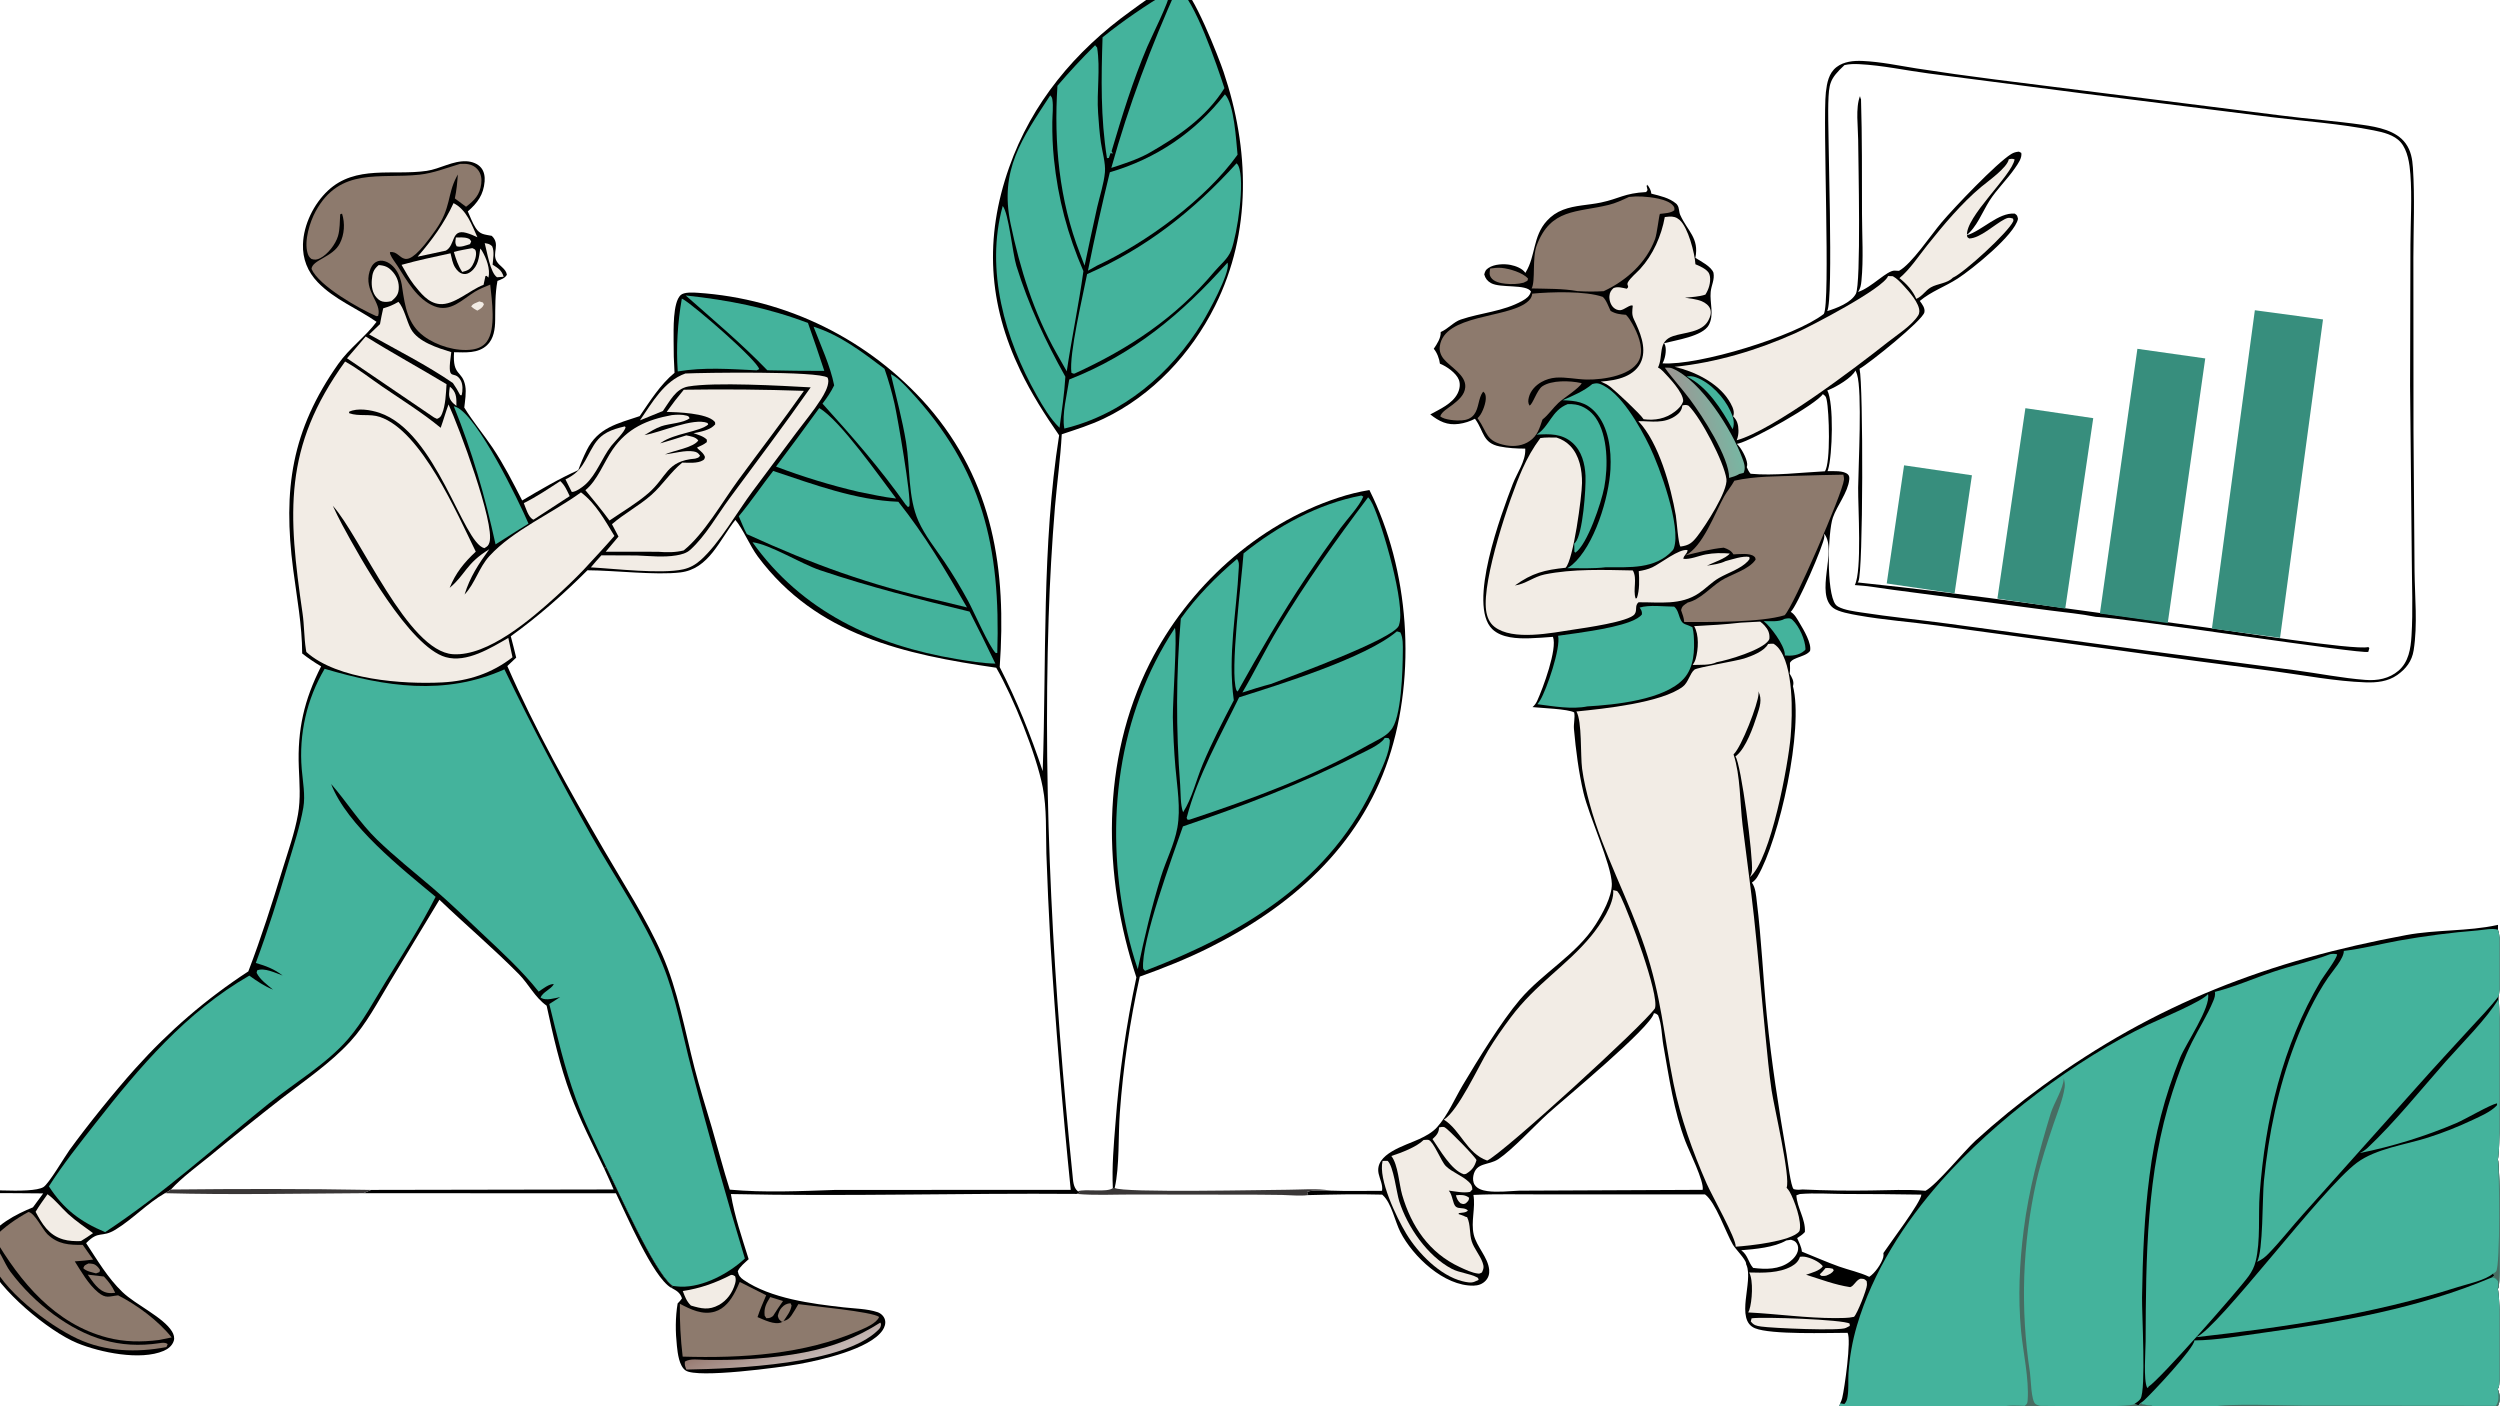
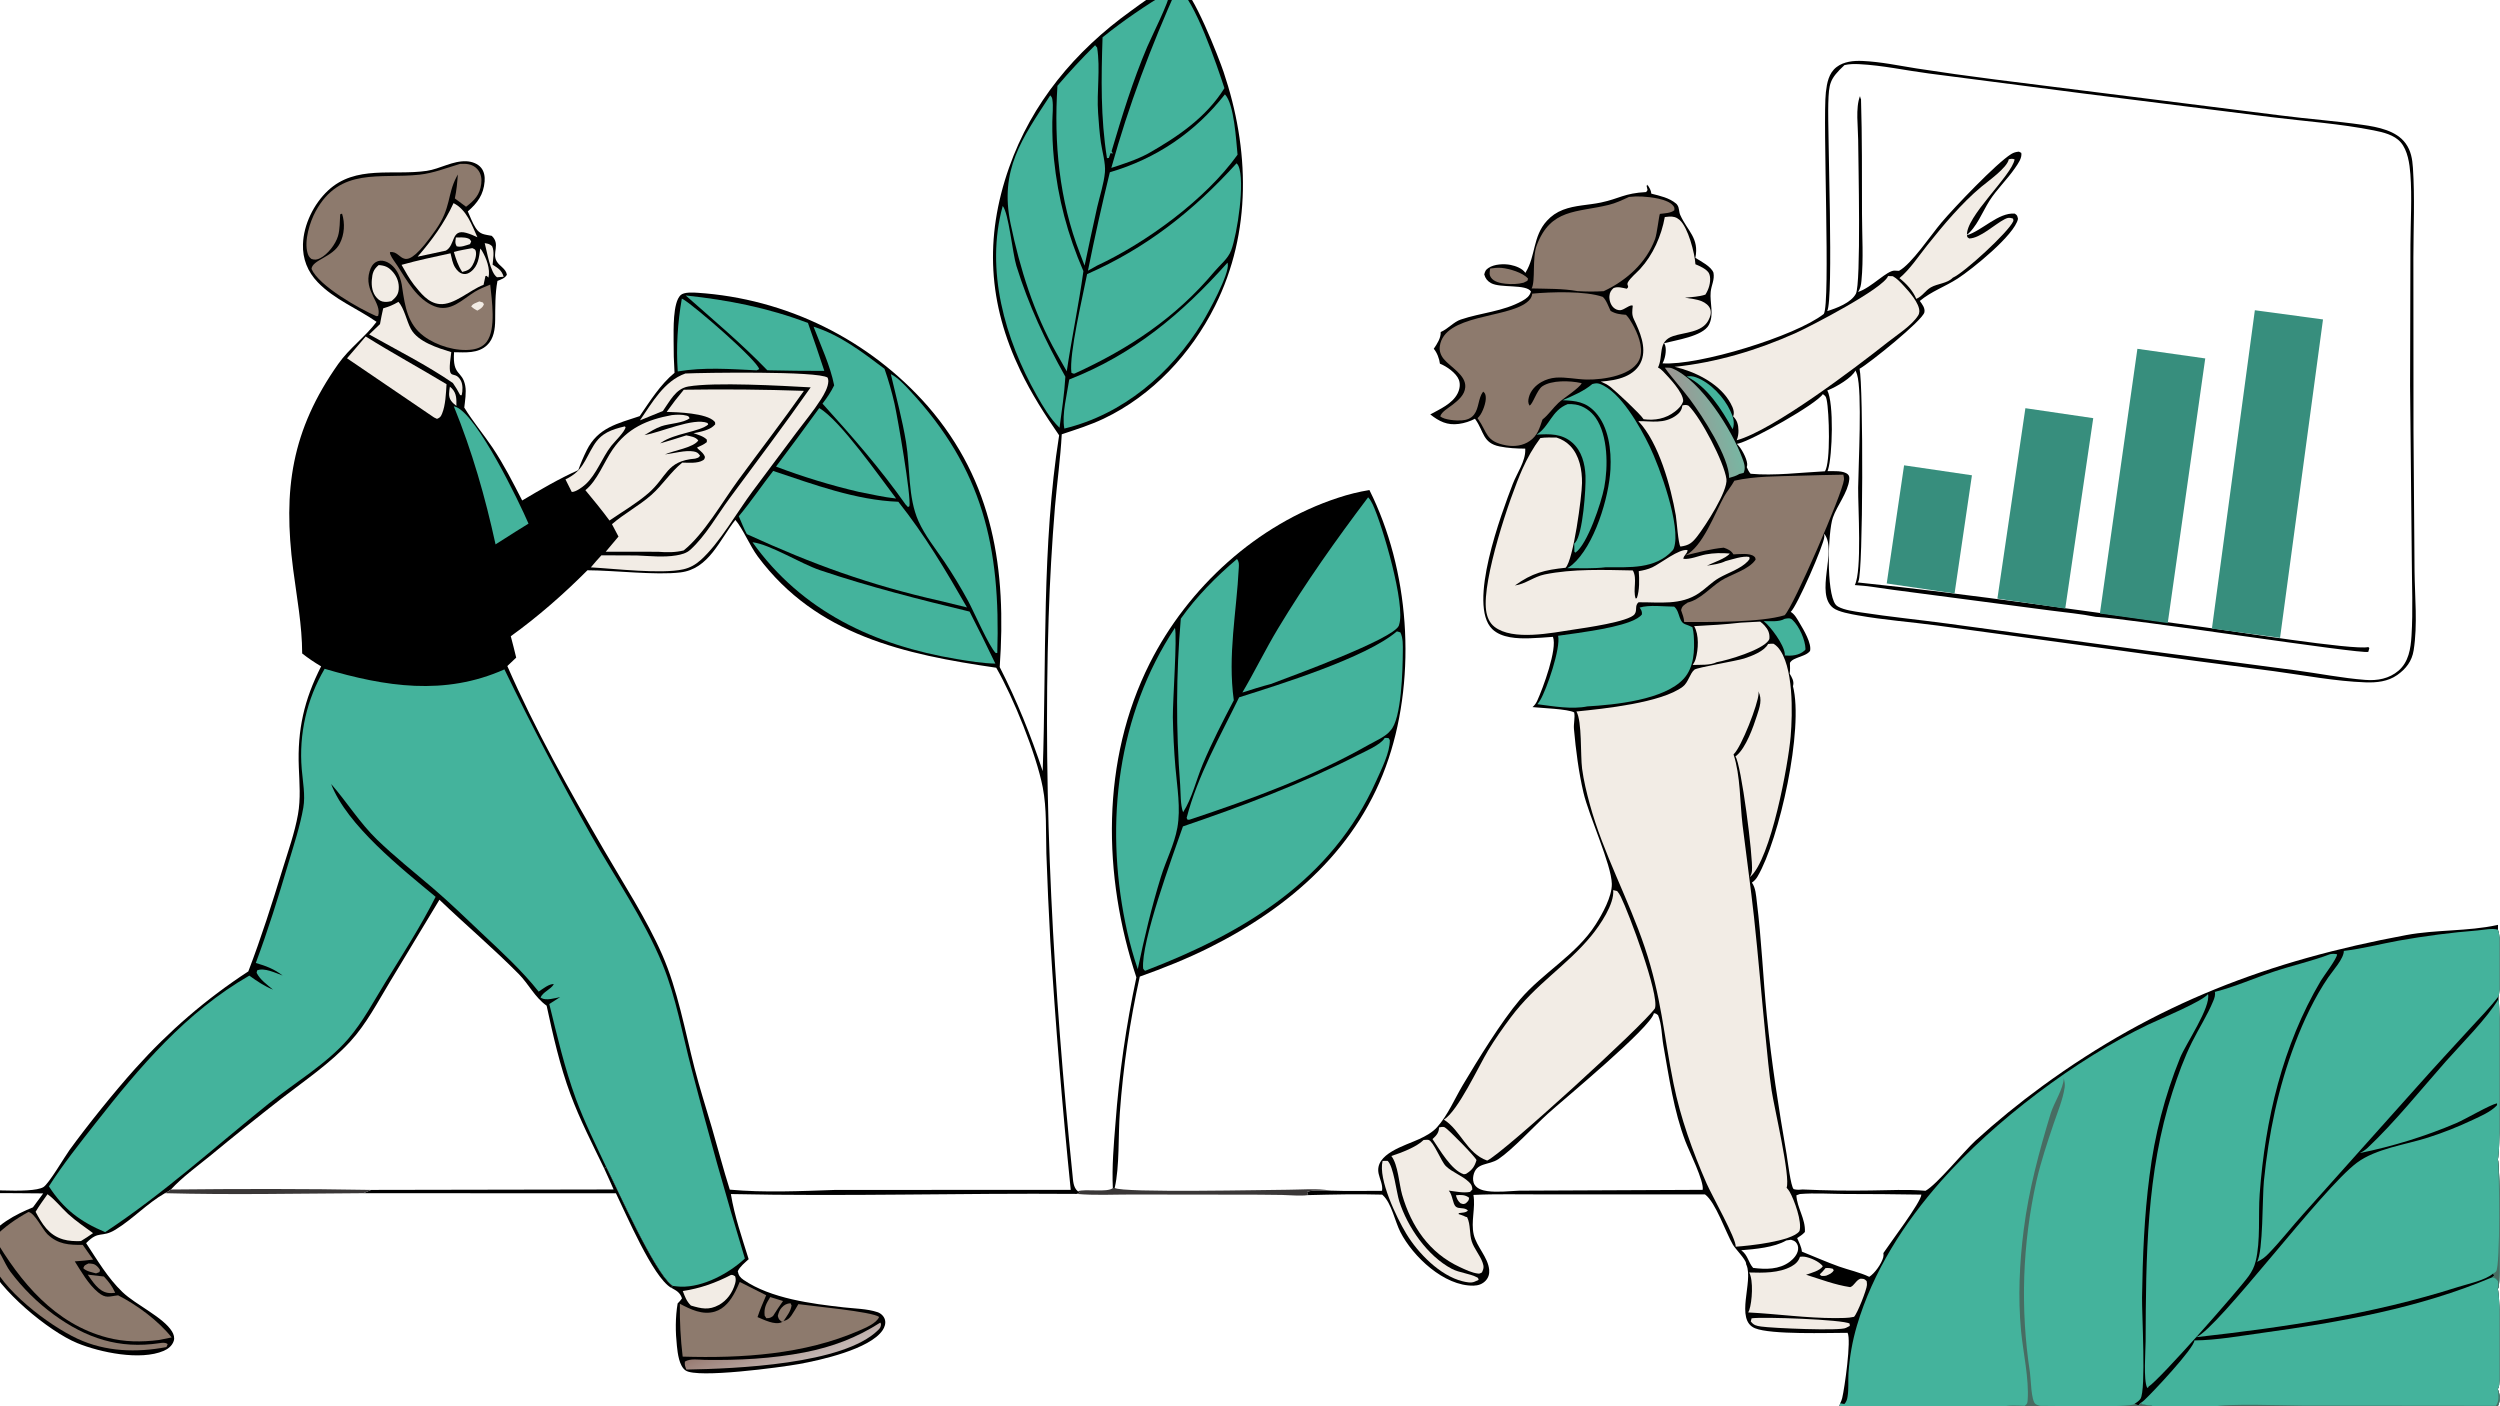
<svg xmlns="http://www.w3.org/2000/svg" width="1920" zoomAndPan="magnify" viewBox="0 0 1440 810" height="1080" version="1.0">
  <defs>
    <clipPath id="d3b70d351b">
      <path d="M752 35h687.77V810H752zm0 0" clip-rule="nonzero" />
    </clipPath>
    <clipPath id="c8b3265cba">
      <path d="M1265 575h174.77V771H1265zm0 0" clip-rule="nonzero" />
    </clipPath>
    <clipPath id="669cbf0aa4">
      <path d="M1435 667H1439.77v76H1435zm0 0" clip-rule="nonzero" />
    </clipPath>
    <clipPath id="d7d0c6b0d6">
      <path d="M13e2 535h139.77V727H13e2zm0 0" clip-rule="nonzero" />
    </clipPath>
    <clipPath id="299a9c19e9">
      <path d="M1232 735h207.77v75H1232zm0 0" clip-rule="nonzero" />
    </clipPath>
    <clipPath id="17ba5ad19d">
      <path d="M1274 8e2h165.77v10H1274zm0 0" clip-rule="nonzero" />
    </clipPath>
    <clipPath id="d6462664af">
      <path d="M958 211h47v65H958zm0 0" clip-rule="nonzero" />
    </clipPath>
    <clipPath id="8656613334">
      <path d="M958.953 211.812C959.113 211.797 959.277 211.777 959.441 211.77 959.707 211.758 959.969 211.766 960.238 211.758 961.418 211.73 962.41 211.836 963.508 212.309 979.816 219.371 997.5 247.562 1003.449 263.582 1004.547 266.543 1005.691 269.41 1004.336 272.402L1001.82 273.016C1e3 274.18 998.039 274.691 995.98 275.289 996.078 263.328 980.477 239.566 973.473 230.125 968.836 223.871 963.426 218.18 958.953 211.812zm0 0" clip-rule="nonzero" />
    </clipPath>
    <linearGradient x1="1221.539" gradientTransform="matrix(0.813, 0, 0, 0.814, -40.723, -22.898)" y1="334.041" x2="1293.078" gradientUnits="userSpaceOnUse" y2="317.747" id="5aa268a4be">
      <stop stop-opacity="1" stop-color="rgb(61.2%, 59.2%, 57.999%)" offset="0" />
      <stop stop-opacity="1" stop-color="rgb(61.2%, 59.2%, 57.999%)" offset=".236" />
      <stop stop-opacity="1" stop-color="rgb(61.2%, 59.2%, 57.999%)" offset=".25" />
      <stop stop-opacity="1" stop-color="rgb(61.023%, 59.351%, 58.069%)" offset=".281" />
      <stop stop-opacity="1" stop-color="rgb(60.736%, 59.598%, 58.185%)" offset=".289" />
      <stop stop-opacity="1" stop-color="rgb(60.513%, 59.789%, 58.273%)" offset=".297" />
      <stop stop-opacity="1" stop-color="rgb(60.291%, 59.981%, 58.363%)" offset=".305" />
      <stop stop-opacity="1" stop-color="rgb(60.069%, 60.173%, 58.453%)" offset=".312" />
      <stop stop-opacity="1" stop-color="rgb(59.846%, 60.365%, 58.542%)" offset=".32" />
      <stop stop-opacity="1" stop-color="rgb(59.624%, 60.556%, 58.632%)" offset=".328" />
      <stop stop-opacity="1" stop-color="rgb(59.401%, 60.748%, 58.72%)" offset=".336" />
      <stop stop-opacity="1" stop-color="rgb(59.178%, 60.941%, 58.81%)" offset=".344" />
      <stop stop-opacity="1" stop-color="rgb(58.955%, 61.131%, 58.9%)" offset=".352" />
      <stop stop-opacity="1" stop-color="rgb(58.733%, 61.324%, 58.989%)" offset=".359" />
      <stop stop-opacity="1" stop-color="rgb(58.51%, 61.516%, 59.079%)" offset=".367" />
      <stop stop-opacity="1" stop-color="rgb(58.287%, 61.708%, 59.167%)" offset=".375" />
      <stop stop-opacity="1" stop-color="rgb(58.064%, 61.899%, 59.258%)" offset=".383" />
      <stop stop-opacity="1" stop-color="rgb(57.841%, 62.091%, 59.346%)" offset=".391" />
      <stop stop-opacity="1" stop-color="rgb(57.619%, 62.283%, 59.436%)" offset=".398" />
      <stop stop-opacity="1" stop-color="rgb(57.396%, 62.474%, 59.526%)" offset=".406" />
      <stop stop-opacity="1" stop-color="rgb(57.173%, 62.666%, 59.615%)" offset=".414" />
      <stop stop-opacity="1" stop-color="rgb(56.95%, 62.859%, 59.705%)" offset=".422" />
      <stop stop-opacity="1" stop-color="rgb(56.728%, 63.051%, 59.793%)" offset=".43" />
      <stop stop-opacity="1" stop-color="rgb(56.505%, 63.242%, 59.883%)" offset=".438" />
      <stop stop-opacity="1" stop-color="rgb(56.282%, 63.434%, 59.973%)" offset=".445" />
      <stop stop-opacity="1" stop-color="rgb(56.059%, 63.626%, 60.062%)" offset=".453" />
      <stop stop-opacity="1" stop-color="rgb(55.836%, 63.817%, 60.152%)" offset=".461" />
      <stop stop-opacity="1" stop-color="rgb(55.615%, 64.009%, 60.24%)" offset=".469" />
      <stop stop-opacity="1" stop-color="rgb(55.392%, 64.201%, 60.33%)" offset=".477" />
      <stop stop-opacity="1" stop-color="rgb(55.17%, 64.392%, 60.42%)" offset=".484" />
      <stop stop-opacity="1" stop-color="rgb(54.947%, 64.584%, 60.509%)" offset=".492" />
      <stop stop-opacity="1" stop-color="rgb(54.724%, 64.777%, 60.599%)" offset=".5" />
      <stop stop-opacity="1" stop-color="rgb(54.501%, 64.969%, 60.687%)" offset=".508" />
      <stop stop-opacity="1" stop-color="rgb(54.279%, 65.16%, 60.777%)" offset=".516" />
      <stop stop-opacity="1" stop-color="rgb(54.056%, 65.352%, 60.867%)" offset=".523" />
      <stop stop-opacity="1" stop-color="rgb(53.833%, 65.544%, 60.956%)" offset=".531" />
      <stop stop-opacity="1" stop-color="rgb(53.61%, 65.735%, 61.046%)" offset=".539" />
      <stop stop-opacity="1" stop-color="rgb(53.387%, 65.927%, 61.134%)" offset=".547" />
      <stop stop-opacity="1" stop-color="rgb(53.165%, 66.119%, 61.224%)" offset=".555" />
      <stop stop-opacity="1" stop-color="rgb(52.942%, 66.312%, 61.314%)" offset=".562" />
      <stop stop-opacity="1" stop-color="rgb(52.719%, 66.502%, 61.403%)" offset=".57" />
      <stop stop-opacity="1" stop-color="rgb(52.496%, 66.695%, 61.493%)" offset=".578" />
      <stop stop-opacity="1" stop-color="rgb(52.274%, 66.887%, 61.581%)" offset=".586" />
      <stop stop-opacity="1" stop-color="rgb(52.051%, 67.078%, 61.671%)" offset=".594" />
      <stop stop-opacity="1" stop-color="rgb(51.828%, 67.27%, 61.76%)" offset=".602" />
      <stop stop-opacity="1" stop-color="rgb(51.605%, 67.462%, 61.85%)" offset=".609" />
      <stop stop-opacity="1" stop-color="rgb(51.382%, 67.654%, 61.94%)" offset=".617" />
      <stop stop-opacity="1" stop-color="rgb(51.161%, 67.845%, 62.029%)" offset=".625" />
      <stop stop-opacity="1" stop-color="rgb(50.938%, 68.037%, 62.119%)" offset=".633" />
      <stop stop-opacity="1" stop-color="rgb(50.716%, 68.23%, 62.207%)" offset=".641" />
      <stop stop-opacity="1" stop-color="rgb(50.493%, 68.42%, 62.297%)" offset=".648" />
      <stop stop-opacity="1" stop-color="rgb(50.27%, 68.613%, 62.387%)" offset=".656" />
      <stop stop-opacity="1" stop-color="rgb(50.047%, 68.805%, 62.476%)" offset=".664" />
      <stop stop-opacity="1" stop-color="rgb(49.825%, 68.996%, 62.566%)" offset=".672" />
      <stop stop-opacity="1" stop-color="rgb(49.602%, 69.188%, 62.654%)" offset=".68" />
      <stop stop-opacity="1" stop-color="rgb(49.379%, 69.38%, 62.744%)" offset=".688" />
      <stop stop-opacity="1" stop-color="rgb(49.156%, 69.572%, 62.834%)" offset=".695" />
      <stop stop-opacity="1" stop-color="rgb(48.933%, 69.763%, 62.923%)" offset=".703" />
      <stop stop-opacity="1" stop-color="rgb(48.711%, 69.955%, 63.013%)" offset=".711" />
      <stop stop-opacity="1" stop-color="rgb(48.488%, 70.148%, 63.101%)" offset=".719" />
      <stop stop-opacity="1" stop-color="rgb(48.265%, 70.338%, 63.191%)" offset=".727" />
      <stop stop-opacity="1" stop-color="rgb(48.042%, 70.531%, 63.281%)" offset=".734" />
      <stop stop-opacity="1" stop-color="rgb(47.82%, 70.723%, 63.37%)" offset=".742" />
      <stop stop-opacity="1" stop-color="rgb(47.603%, 70.909%, 63.457%)" offset=".75" />
      <stop stop-opacity="1" stop-color="rgb(47.499%, 70.999%, 63.499%)" offset=".764" />
      <stop stop-opacity="1" stop-color="rgb(47.499%, 70.999%, 63.499%)" offset="1" />
    </linearGradient>
    <clipPath id="b8420fd063">
      <path d="M394 761H508v28H394zm0 0" clip-rule="nonzero" />
    </clipPath>
    <clipPath id="e1c8024090">
      <path d="M507.051 761.816 507.492 762.594C507.387 764.285 507.004 764.93 505.809 766.117 485.875 785.922 423.48 788.367 395.363 788.875 394.648 787.062 394.238 786.273 394.492 784.289 397.527 782.363 402.527 783.238 406.066 783.293 425.141 783.594 444.895 782.602 463.613 778.922 479.543 775.793 493.379 770.566 507.051 761.816zm0 0" clip-rule="nonzero" />
    </clipPath>
    <linearGradient x1="586.152" gradientTransform="matrix(0.813, 0, 0, 0.814, -40.723, -22.898)" y1="943.92" x2="616.524" gradientUnits="userSpaceOnUse" y2="1020.402" id="dc2eeb512e">
      <stop stop-opacity="1" stop-color="rgb(59.999%, 48.999%, 45.499%)" offset="0" />
      <stop stop-opacity="1" stop-color="rgb(59.999%, 48.999%, 45.499%)" offset=".25" />
      <stop stop-opacity="1" stop-color="rgb(59.999%, 48.999%, 45.499%)" offset=".312" />
      <stop stop-opacity="1" stop-color="rgb(59.999%, 48.999%, 45.499%)" offset=".32" />
      <stop stop-opacity="1" stop-color="rgb(60.155%, 49.205%, 45.726%)" offset=".324" />
      <stop stop-opacity="1" stop-color="rgb(60.31%, 49.413%, 45.955%)" offset=".328" />
      <stop stop-opacity="1" stop-color="rgb(60.489%, 49.649%, 46.216%)" offset=".332" />
      <stop stop-opacity="1" stop-color="rgb(60.669%, 49.887%, 46.478%)" offset=".336" />
      <stop stop-opacity="1" stop-color="rgb(60.847%, 50.125%, 46.741%)" offset=".34" />
      <stop stop-opacity="1" stop-color="rgb(61.028%, 50.363%, 47.003%)" offset=".344" />
      <stop stop-opacity="1" stop-color="rgb(61.208%, 50.601%, 47.266%)" offset=".348" />
      <stop stop-opacity="1" stop-color="rgb(61.388%, 50.839%, 47.528%)" offset=".352" />
      <stop stop-opacity="1" stop-color="rgb(61.566%, 51.076%, 47.789%)" offset=".355" />
      <stop stop-opacity="1" stop-color="rgb(61.746%, 51.314%, 48.051%)" offset=".359" />
      <stop stop-opacity="1" stop-color="rgb(61.925%, 51.552%, 48.314%)" offset=".363" />
      <stop stop-opacity="1" stop-color="rgb(62.105%, 51.79%, 48.576%)" offset=".367" />
      <stop stop-opacity="1" stop-color="rgb(62.283%, 52.028%, 48.839%)" offset=".371" />
      <stop stop-opacity="1" stop-color="rgb(62.463%, 52.266%, 49.101%)" offset=".375" />
      <stop stop-opacity="1" stop-color="rgb(62.642%, 52.504%, 49.364%)" offset=".379" />
      <stop stop-opacity="1" stop-color="rgb(62.822%, 52.742%, 49.626%)" offset=".383" />
      <stop stop-opacity="1" stop-color="rgb(63.002%, 52.979%, 49.887%)" offset=".387" />
      <stop stop-opacity="1" stop-color="rgb(63.182%, 53.217%, 50.15%)" offset=".391" />
      <stop stop-opacity="1" stop-color="rgb(63.361%, 53.455%, 50.412%)" offset=".395" />
      <stop stop-opacity="1" stop-color="rgb(63.541%, 53.693%, 50.674%)" offset=".398" />
      <stop stop-opacity="1" stop-color="rgb(63.719%, 53.931%, 50.937%)" offset=".402" />
      <stop stop-opacity="1" stop-color="rgb(63.899%, 54.169%, 51.199%)" offset=".406" />
      <stop stop-opacity="1" stop-color="rgb(64.078%, 54.405%, 51.46%)" offset=".41" />
      <stop stop-opacity="1" stop-color="rgb(64.258%, 54.643%, 51.723%)" offset=".414" />
      <stop stop-opacity="1" stop-color="rgb(64.436%, 54.881%, 51.985%)" offset=".418" />
      <stop stop-opacity="1" stop-color="rgb(64.616%, 55.119%, 52.248%)" offset=".422" />
      <stop stop-opacity="1" stop-color="rgb(64.795%, 55.357%, 52.51%)" offset=".426" />
      <stop stop-opacity="1" stop-color="rgb(64.975%, 55.595%, 52.773%)" offset=".43" />
      <stop stop-opacity="1" stop-color="rgb(65.155%, 55.833%, 53.035%)" offset=".434" />
      <stop stop-opacity="1" stop-color="rgb(65.335%, 56.071%, 53.297%)" offset=".438" />
      <stop stop-opacity="1" stop-color="rgb(65.514%, 56.308%, 53.558%)" offset=".441" />
      <stop stop-opacity="1" stop-color="rgb(65.694%, 56.546%, 53.821%)" offset=".445" />
      <stop stop-opacity="1" stop-color="rgb(65.872%, 56.784%, 54.083%)" offset=".449" />
      <stop stop-opacity="1" stop-color="rgb(66.052%, 57.022%, 54.346%)" offset=".453" />
      <stop stop-opacity="1" stop-color="rgb(66.231%, 57.26%, 54.608%)" offset=".457" />
      <stop stop-opacity="1" stop-color="rgb(66.411%, 57.498%, 54.871%)" offset=".461" />
      <stop stop-opacity="1" stop-color="rgb(66.589%, 57.735%, 55.132%)" offset=".465" />
      <stop stop-opacity="1" stop-color="rgb(66.769%, 57.973%, 55.394%)" offset=".469" />
      <stop stop-opacity="1" stop-color="rgb(66.948%, 58.211%, 55.656%)" offset=".473" />
      <stop stop-opacity="1" stop-color="rgb(67.128%, 58.449%, 55.919%)" offset=".477" />
      <stop stop-opacity="1" stop-color="rgb(67.308%, 58.687%, 56.181%)" offset=".48" />
      <stop stop-opacity="1" stop-color="rgb(67.488%, 58.925%, 56.444%)" offset=".484" />
      <stop stop-opacity="1" stop-color="rgb(67.667%, 59.163%, 56.706%)" offset=".488" />
      <stop stop-opacity="1" stop-color="rgb(67.847%, 59.401%, 56.969%)" offset=".492" />
      <stop stop-opacity="1" stop-color="rgb(68.025%, 59.637%, 57.23%)" offset=".496" />
      <stop stop-opacity="1" stop-color="rgb(68.205%, 59.875%, 57.492%)" offset=".5" />
      <stop stop-opacity="1" stop-color="rgb(68.384%, 60.114%, 57.755%)" offset=".504" />
      <stop stop-opacity="1" stop-color="rgb(68.564%, 60.352%, 58.017%)" offset=".508" />
      <stop stop-opacity="1" stop-color="rgb(68.742%, 60.59%, 58.279%)" offset=".512" />
      <stop stop-opacity="1" stop-color="rgb(68.922%, 60.828%, 58.542%)" offset=".516" />
      <stop stop-opacity="1" stop-color="rgb(69.102%, 61.064%, 58.804%)" offset=".52" />
      <stop stop-opacity="1" stop-color="rgb(69.283%, 61.302%, 59.067%)" offset=".523" />
      <stop stop-opacity="1" stop-color="rgb(69.461%, 61.54%, 59.328%)" offset=".527" />
      <stop stop-opacity="1" stop-color="rgb(69.641%, 61.778%, 59.59%)" offset=".531" />
      <stop stop-opacity="1" stop-color="rgb(69.82%, 62.016%, 59.853%)" offset=".535" />
      <stop stop-opacity="1" stop-color="rgb(70%, 62.254%, 60.115%)" offset=".539" />
      <stop stop-opacity="1" stop-color="rgb(70.178%, 62.491%, 60.378%)" offset=".543" />
      <stop stop-opacity="1" stop-color="rgb(70.358%, 62.729%, 60.64%)" offset=".547" />
      <stop stop-opacity="1" stop-color="rgb(70.537%, 62.967%, 60.901%)" offset=".551" />
      <stop stop-opacity="1" stop-color="rgb(70.717%, 63.205%, 61.163%)" offset=".555" />
      <stop stop-opacity="1" stop-color="rgb(70.895%, 63.443%, 61.426%)" offset=".559" />
      <stop stop-opacity="1" stop-color="rgb(71.075%, 63.681%, 61.688%)" offset=".562" />
      <stop stop-opacity="1" stop-color="rgb(71.255%, 63.919%, 61.951%)" offset=".566" />
      <stop stop-opacity="1" stop-color="rgb(71.436%, 64.157%, 62.213%)" offset=".57" />
      <stop stop-opacity="1" stop-color="rgb(71.614%, 64.394%, 62.476%)" offset=".574" />
      <stop stop-opacity="1" stop-color="rgb(71.794%, 64.632%, 62.738%)" offset=".578" />
      <stop stop-opacity="1" stop-color="rgb(71.973%, 64.87%, 62.999%)" offset=".582" />
      <stop stop-opacity="1" stop-color="rgb(72.153%, 65.108%, 63.261%)" offset=".586" />
      <stop stop-opacity="1" stop-color="rgb(72.331%, 65.346%, 63.524%)" offset=".59" />
      <stop stop-opacity="1" stop-color="rgb(72.511%, 65.584%, 63.786%)" offset=".594" />
      <stop stop-opacity="1" stop-color="rgb(72.69%, 65.82%, 64.049%)" offset=".598" />
      <stop stop-opacity="1" stop-color="rgb(72.87%, 66.058%, 64.311%)" offset=".602" />
      <stop stop-opacity="1" stop-color="rgb(73.048%, 66.296%, 64.572%)" offset=".605" />
      <stop stop-opacity="1" stop-color="rgb(73.228%, 66.534%, 64.835%)" offset=".609" />
      <stop stop-opacity="1" stop-color="rgb(73.409%, 66.772%, 65.097%)" offset=".613" />
      <stop stop-opacity="1" stop-color="rgb(73.589%, 67.01%, 65.359%)" offset=".617" />
      <stop stop-opacity="1" stop-color="rgb(73.767%, 67.249%, 65.622%)" offset=".621" />
      <stop stop-opacity="1" stop-color="rgb(73.947%, 67.487%, 65.884%)" offset=".625" />
      <stop stop-opacity="1" stop-color="rgb(74.126%, 67.723%, 66.147%)" offset=".629" />
      <stop stop-opacity="1" stop-color="rgb(74.306%, 67.961%, 66.409%)" offset=".633" />
      <stop stop-opacity="1" stop-color="rgb(74.484%, 68.199%, 66.67%)" offset=".637" />
      <stop stop-opacity="1" stop-color="rgb(74.664%, 68.437%, 66.933%)" offset=".641" />
      <stop stop-opacity="1" stop-color="rgb(74.843%, 68.675%, 67.195%)" offset=".645" />
      <stop stop-opacity="1" stop-color="rgb(75.023%, 68.913%, 67.458%)" offset=".648" />
      <stop stop-opacity="1" stop-color="rgb(75.203%, 69.15%, 67.72%)" offset=".652" />
      <stop stop-opacity="1" stop-color="rgb(75.383%, 69.388%, 67.982%)" offset=".656" />
      <stop stop-opacity="1" stop-color="rgb(75.562%, 69.626%, 68.243%)" offset=".66" />
      <stop stop-opacity="1" stop-color="rgb(75.742%, 69.864%, 68.506%)" offset=".664" />
      <stop stop-opacity="1" stop-color="rgb(75.92%, 70.102%, 68.768%)" offset=".668" />
      <stop stop-opacity="1" stop-color="rgb(76.1%, 70.34%, 69.031%)" offset=".672" />
      <stop stop-opacity="1" stop-color="rgb(76.279%, 70.578%, 69.293%)" offset=".676" />
      <stop stop-opacity="1" stop-color="rgb(76.459%, 70.816%, 69.556%)" offset=".68" />
      <stop stop-opacity="1" stop-color="rgb(76.637%, 71.053%, 69.818%)" offset=".684" />
      <stop stop-opacity="1" stop-color="rgb(76.817%, 71.291%, 70.081%)" offset=".688" />
      <stop stop-opacity="1" stop-color="rgb(76.859%, 71.344%, 70.14%)" offset=".75" />
      <stop stop-opacity="1" stop-color="rgb(76.9%, 71.399%, 70.2%)" offset="1" />
    </linearGradient>
    <clipPath id="daf9e4fbd7">
      <path d="M1150 235h56V351h-56zm0 0" clip-rule="nonzero" />
    </clipPath>
    <clipPath id="ff265373cc">
      <path d="M1166.625 235.121l39.078 5.742-16.125 109.688L1150.5 344.809zm0 0" clip-rule="nonzero" />
    </clipPath>
    <clipPath id="b46599bc00">
      <path d="M1209 2e2h62V359h-62zm0 0" clip-rule="nonzero" />
    </clipPath>
    <clipPath id="b6ef8437b3">
      <path d="M1231.141 200.918l39.078 5.539L1248.617 358.906l-39.082-5.539zm0 0" clip-rule="nonzero" />
    </clipPath>
    <clipPath id="3edcdd4bac">
      <path d="M1274 178h65V368h-65zm0 0" clip-rule="nonzero" />
    </clipPath>
    <clipPath id="5e6f777042">
      <path d="M1298.797 178.699 1338.051 183.996 1313.309 367.398 1274.055 362.105zm0 0" clip-rule="nonzero" />
    </clipPath>
    <clipPath id="32de3b8bb9">
      <path d="M1086 268h50v74h-50zm0 0" clip-rule="nonzero" />
    </clipPath>
    <clipPath id="53238f8ba4">
      <path d="M1096.754 268.023 1135.832 273.77 1125.828 341.828 1086.75 336.082zm0 0" clip-rule="nonzero" />
    </clipPath>
  </defs>
  <g clip-path="url(#d3b70d351b)">
    <path fill="#000" d="M1050.48 180.848C1054.477 175.219 1049.781 69.508 1051.703 53.09c.625-5.348 1.641-10.992 6.141-14.449 4.207-3.234 9.875-3.762 15-3.531C1083.297 35.586 1093.676 37.781 1103.984 39.43c14.973 2.312 29.973 4.426 45 6.332l164.625 20.727c15.75 2.047 31.645 3.172 47.371 5.438C1369.578 73.164 1380.266 75.164 1385.652 82.613 1388.734 86.871 1389.508 91.586 1389.848 96.707 1390.988 113.785 1390.133 131.281 1390.109 148.414l.062 99.445L1390.777 328.848C1390.922 343.805 1392.613 359.844 1390.254 374.625 1389.27 380.82 1385.871 385.227 1380.828 388.801 1375.5 392.566 1368.965 393.27 1362.605 393.043 1345.09 392.422 1327.188 388.941 1309.82 386.602 1279.613 382.73 1249.434 378.676 1219.281 374.438l-103.461-14.148C1100.688 358.254 1085.137 357.125 1070.145 354.438 1066.262 353.742 1058.91 352.504 1055.891 350.148 1045.293 341.895 1058.137 317.457 1051.012 307.812 1050.922 307.691 1050.824 307.578 1050.734 307.465 1050.789 308.035 1050.832 308.594 1050.809 309.168 1050.652 313.691 1035.051 349.27 1031.457 352.449 1033.758 353.742 1035.293 356.746 1036.621 358.957 1038.883 362.723 1043.648 370.715 1042.582 374.957 1041.07 376.914 1038.434 377.645 1036.207 378.52 1034.285 379.328 1032.059 379.902 1031 381.805 1031.066 383.895 1031.164 385.93 1030.859 388.012 1032.074 390.133 1033.441 392.227 1032.863 394.793 1032.84 394.93 1032.781 395.055 1032.73 395.184 1039.086 419.617 1024.98 483.336 1012.348 504.875 1011.5 506.324 1010.484 507.434 1009.102 508.387 1011.289 511.473 1011.461 515.66 1011.914 519.32 1014.633 541.086 1015.512 563.148 1017.684 584.992 1020.352 611.867 1024.492 638.238 1029.078 664.84 1029.594 667.812 1031.488 683.656 1033.156 684.918 1033.324 685.055 1034.391 685.184 1034.621 685.211 1035.832 685.379 1037.117 685.227 1038.328 685.133 1051.383 685.734 1064.441 685.93 1077.504 685.715 1087.98 685.613 1098.648 684.973 1109.09 685.895 1115.484 682.461 1131.07 663.324 1137.816 657.07 1150.102 645.887 1162.957 635.398 1176.379 625.609 1241.727 577.93 1306.859 553.293 1386.129 538.578 1403.246 535.402 1421.418 536.516 1438.355 532.832 1438.516 532.797 1438.688 532.758 1438.852 532.719L1438.828 535.531C1441.07 540.742 1440.625 568.176 1439.215 573.809L1439.152 575.367C1440.535 581.031 1440.512 664.641 1438.762 667.73 1440.219 671.066 1440.641 737.758 1439.129 741.652 1438.98 742.035 1438.906 742.16 1438.73 742.496 1440.332 745.727 1440.688 794.578 1439.355 798.785 1439.215 799.238 1438.988 799.68 1438.754 800.094 1439.891 803.121 1440.379 806.18 1439.055 809.273 1438.77 809.938 1438.809 809.832 1438.5 810.355H1059.293L1059.977 808.262C1060.453 807.312 1060.852 806.328 1061.105 805.285 1062.457 799.703 1066.465 771.652 1064.195 767.707 1053.148 767.699 1020.027 768.875 1010.852 765.062c-11.699-4.859-.781-26.809-4.898-36.473-.059-.125-.121-.25-.18-.375C1005.766 728.031 1005.758 727.848 1005.734 727.664 1005.418 725.215 999.656 719.5 998.152 716.934 993.953 709.785 988.203 692.414 982.094 687.988L888.148 687.973C875.027 688.035 861.785 687.625 848.688 688.277c1.309 7.5-1.547 15.383.172 22.801C850.5 718.148 857.121 724.16 857.773 731.43 857.984 733.773 857.367 735.891 855.758 737.637 853.895 739.656 851.438 740.48 848.762 740.531 831.793 740.855 813.816 723.758 806.625 709.684 803.484 703.531 801.523 693.031 796.512 688.441 796.383 688.32 796.242 688.215 796.113 688.102 781.934 687.703 767.715 688.023 753.539 688.383 753.098 687.703 753.031 687.32 752.879 686.535 756.637 685.141 762.266 685.969 766.312 685.797 776.184 686.172 786.18 685.891 796.066 685.918 796.578 682.371 794.836 679.445 794.098 676.066 791.566 664.562 809.309 659.922 817.484 656.09 821.234 654.332 824.941 652.383 827.75 649.262 833.973 642.332 837.883 632.871 842.637 624.891 851.152 610.578 864.711 588.449 875.395 575.875c13.266-15.621 32.594-25.938 43.672-43.332C922.957 526.453 928.551 516.383 928.414 509.094 928.203 498.012 915.227 470.066 912.062 456.516 909.305 444.715 907.68 432.016 906.598 419.938 906.312 416.805 907.355 413.195 906.719 410.344 903.051 408.336 887.691 407.855 882.738 407.285 883.957 406.258 884.805 405.02 885.465 403.57 888.652 396.605 897.145 373.836 894.508 366.824 890.078 367.195 885.645 367.473 881.203 367.652 874.18 367.867 864.844 367.551 859.531 362.352 845.172 348.266 864.762 295.965 871.367 278.73 873.727 272.574 878.719 265.754 878.551 259.055 878.543 258.836 878.535 258.621 878.523 258.402 873.578 258.414 868.609 258.121 863.754 257.148 854.082 255.219 854.746 248.578 850.012 241.816 849.867 241.609 849.719 241.406 849.566 241.199c-2.789 1.512-6.109 2.543-9.25 2.969-6.766.914-11.297-1.441-16.48-5.457C829.367 235.656 836.469 232.617 839.512 226.75 840.773 224.312 841.301 221.363 840.293 218.742 838.797 214.855 833.176 210.953 829.391 209.469 829.125 206.828 827.66 202.883 825.836 200.918 827.699 198.191 830.027 194.668 829.84 191.258c4.188-1.77 7.395-5.785 11.52-7.188 11.73-3.988 24.426-4.59 35.516-10.797 2.34-1.312 4.188-2.641 4.953-5.352-2.684-4.434-17.547-1.816-23.012-4.855C856.75 161.922 855.527 160.352 854.926 158.055 855.473 156.211 855.633 155.52 857.309 154.371c3.312-2.277 8.98-2.535 12.797-1.773C873.082 153.191 876.848 154.586 878.613 157.18 878.703 157.027 878.785 156.871 878.883 156.719 884.57 147.324 882.879 136.164 890.938 127.266 893.59 124.34 896.617 122.266 900.301 120.844 907.207 118.172 914.945 118.176 922.152 116.652c10.734-2.27 13.348-5.355 26.047-6.031L948.988 109.469l-.578-2.543L949.352 106.625 948.898 106.379C949.988 108.074 950.988 109.473 951.168 111.547c4.938 1.258 10.32 2.375 14.293 5.738C965.824 117.641 965.793 117.578 966.141 118.082 967.348 119.789 966.98 121.945 967.816 123.812 971.992 133.133 978.816 137.012 976.539 148.523 979.762 150.551 985.609 153.453 986.957 157.074c.75 4.094-1.203 7.137-1.602 11.047-.625 6.234 2.125 13.191-1.09 19.105C980.711 193.75 965.141 195.938 958.527 197.688 958.812 198.207 959.082 198.68 959.227 199.262 959.945 202.152 959.082 206.766 957.594 209.289c20.809 1.395 76.609-15.66 92.887-28.441zM1105.805 173.344C1107.141 175.16 1108.953 177.461 1108.457 179.867 1107.496 184.539 1076.738 209.289 1071.102 212.418c2.191 9.102 2.125 117.633-.656 122.391C1070.305 335.035 1070.152 335.258 1070.004 335.48c66.875 6.914 133.629 17.031 200.281 25.891C1285.262 363.359 1355.871 374.691 1364.133 372.711l.613.562L1364.145 375.461C1360.5 377.035 1226.488 356.148 1207.113 355.289 1198.547 353.57 1189.633 352.781 1180.969 351.637L1133.738 345.434 1090.746 339.785C1083.371 338.816 1075.773 337.398 1068.363 337.004 1072.574 328.719 1070.176 292.043 1070.297 280.898 1070.43 268.211 1072.707 225.426 1069.656 215.684 1069.41 214.883 1069.086 214.137 1068.711 213.387 1066.98 217.449 1057.609 222.879 1053.426 224.535 1053.125 224.652 1052.832 224.762 1052.531 224.867 1056.387 232.188 1055.477 262.262 1052.988 270.422 1052.891 270.746 1052.77 271.062 1052.652 271.383 1055.973 271.43 1061.926 270.883 1064.426 273.293 1065.27 274.102 1065.277 275.184 1065.164 276.316 1064.426 283.555 1058.145 291.207 1055.746 298.105 1052.801 306.562 1051.922 341.109 1057.258 348.156 1057.695 348.746 1058.195 349.102 1058.828 349.461c3.465 1.945 9.234 2.688 13.188 3.297C1088.609 355.324 1105.422 356.984 1122.074 359.223l117.121 15.906L1322.023 386.078c13.453 1.793 26.98 4.516 40.5 5.555C1369.398 392.164 1376.172 390.922 1381.527 386.336 1387.406 381.293 1388.562 373.617 1389.027 366.234 1389.938 351.727 1389.246 336.781 1389.188 322.242L1388.215 222.215 1388.41 141.031C1388.473 127.605 1389.383 113.672 1388.375 100.301 1387.922 94.316 1386.848 86.617 1382.789 81.945 1379.086 77.688 1372.727 76.188 1367.43 75.133c-19.465-3.879-39.535-5.246-59.219-7.676L1200.051 53.859 1110.766 42.293C1097.547 40.555 1084.273 37.633 1070.965 36.961 1068.051 36.812 1065.27 36.844 1062.414 37.496 1053.84 45.555 1053.449 47.93 1053.094 59.656 1052.59 75.844 1056.258 172.156 1052.465 179.203c5.281-1.617 13.75-4.805 16.5-9.961C1072.062 163.422 1070.363 92.5 1070.305 80.602 1070.266 73.27 1068.703 62.121 1071.348 55.367L1071.812 57.059 1071.199 56.516 1071.941 56.973C1072.609 79.039 1072.461 101.172 1072.512 123.246c.031 12.688.918 25.938-.32 38.543C1071.957 164.191 1071.605 166.133 1070.242 168.188 1078.172 165.57 1086.883 155.641 1091.383 155.879 1092.195 155.922 1093 155.941 1093.805 156.004 1100.941 152.254 1112.328 135.211 1118.34 128.125 1125.703 119.441 1149.828 94.082 1158.453 88.738c1.438-.891 2.781-1.246 4.457-1.387L1164.27 88.059C1164.82 91.023 1162.301 94.391 1160.695 96.734 1156.191 103.34 1150.137 109.012 1145.891 115.703 1141.875 122.027 1138.508 131.102 1132.477 135.652L1132.844 135.543C1141.75 132.812 1151.035 122.336 1160.484 123.023 1162.039 124.086 1161.926 124.227 1162.363 126.082 1160.445 135.348 1135.855 155.133 1127.539 160.492 1120.27 165.18 1112.574 167.723 1105.805 173.344zM980.727 685.348C981.762 680.742 972.82 662.777 970.797 657.445c-6.688-17.562-9.422-36.875-12.699-55.32C957.082 596.43 957.25 590.152 955.055 584.789 954.062 583.938 953.918 583.801 952.641 583.594 950.973 591.848 900.195 633.629 891.457 641.586 883.676 648.676 871.105 662.277 863.086 667.641 857.449 671.406 850.227 669.309 848.656 677.211 848.312 678.957 848.434 680.934 849.418 682.461 850.973 684.848 854 685.688 856.668 686.066 862.484 686.895 869.121 686.094 875.004 685.832zM1028.859 714.516C1022.109 718.527 1010.68 719.523 1002.941 720.141 1006.863 722.988 1006.938 727.066 1009.809 730.309 1017 731.223 1024.816 731.336 1030.902 726.754 1033.051 725.137 1035.27 722.676 1035.668 719.918 1035.906 718.242 1035.508 716.672 1034.344 715.457 1033.609 714.688 1032.586 714.41 1031.602 714.094zM1039.621 709.613C1039.551 709.699 1039.477 709.785 1039.395 709.867 1038.176 711.215 1036.676 712.125 1035.164 713.109 1036.172 715.523 1037.711 718.328 1037.883 720.934 1045 723.773 1052.043 726.941 1059.258 729.516 1064.906 731.527 1071.324 732.863 1076.691 735.457 1079.887 733.418 1083.754 727.918 1084.746 724.246 1084.98 723.371 1084.934 722.633 1084.836 721.754 1088.461 716.238 1106.645 692.277 1106.691 688.105 1091.902 687.859 1077.113 687.734 1062.324 687.734 1053.832 687.672 1045.219 687.074 1036.75 687.754L1034.719 688.508C1035.059 695.652 1040.047 702.066 1039.621 709.613zM1051.191 271.457C1054.484 266.285 1053.645 237.188 1052.148 230.27 1051.727 228.316 1051.516 228.145 1049.945 227.004 1046.414 232.727 1009.168 253.625 1001.438 255.438 1001.098 255.516 1000.754 255.586 1000.414 255.656c2.48 2.227 5.676 8.125 5.969 11.504C1006.449 267.902 1006.328 268.363 1006.133 269.078 1006.758 270.508 1007.297 271.707 1008.344 272.883 1021.766 274.156 1037.605 272.145 1051.191 271.457zm0 0" fill-opacity="1" fill-rule="nonzero" />
  </g>
  <path fill="#44b39c" d="M1059.977 808.262 1062.344 808.727C1063.539 807.465 1063.91 806.195 1064.188 804.52 1064.93 800.125 1064.473 795.391 1064.727 790.945 1065.035 786.309 1065.594 781.695 1066.402 777.117c.812-4.578 1.875-9.098 3.188-13.562C1078.727 732.574 1096.816 704.312 1118.062 680.297c30.758-34.762 77.672-70.184 119.434-90.176C1244.133 586.945 1268.359 576.957 1271.824 572.594 1273.562 580.117 1259.109 601.086 1255.75 609.27 1253.555 614.707 1251.535 620.211 1249.688 625.781 1247.852 631.352 1246.195 636.977 1244.727 642.656 1243.254 648.336 1241.965 654.055 1240.863 659.816 1239.762 665.582 1238.852 671.375 1238.129 677.195 1235.098 700.418 1234.16 723.922 1233.82 747.324 1233.68 756.793 1236.188 800.418 1232.941 805.676 1232.184 806.895 1230.5 807.953 1229.328 808.777L1231.875 809.426 1232.836 808.172C1235.453 809.973 1238.625 808.848 1240.758 810.355H1059.293zm0 0" fill-opacity="1" fill-rule="nonzero" />
  <path fill="#486c62" d="M1166.246 809.754C1167.676 808.516 1167.797 808.379 1167.93 806.48 1168.801 794.168 1165.324 779.152 1164.137 766.664 1162.293 747.293 1163.219 727.5 1165.676 708.223 1168.57 685.453 1174.508 663.328 1181.18 641.402 1183.035 635.305 1188.551 627.043 1188.762 621.008 1189.137 622.715 1189.52 624.539 1189.258 626.289c-1 6.926-4.125 14.363-6.371 21.004C1179.219 658.156 1175.664 668.816 1173.055 680 1172.035 684.523 1171.121 689.07 1170.32 693.641 1169.52 698.207 1168.82 702.793 1168.23 707.395 1167.637 711.996 1167.156 716.609 1166.781 721.23c-.375 4.625-.641 9.258-.805 13.891C1165.82 739.758 1165.77 744.395 1165.828 749.035 1165.883 753.672 1166.051 758.309 1166.328 762.938 1166.598 767.57 1166.98 772.191 1167.473 776.805 1167.961 781.418 1168.559 786.016 1169.262 790.602 1169.824 794.285 1169.855 806.887 1172.508 808.75 1173.266 809.281 1174.184 809.5 1175.062 809.754L1175.031 810.355H1166.254zm0 0" fill-opacity="1" fill-rule="nonzero" />
  <path fill="#486c62" d="M1229.328 808.777 1231.875 809.426 1232.836 808.172C1235.453 809.973 1238.625 808.848 1240.758 810.355H1175.031L1175.062 809.754C1182.773 809.664 1225.961 810.914 1229.328 808.777zm0 0" fill-opacity="1" fill-rule="nonzero" />
  <path fill="#486c62" d="M1153.082 810.355C1157.273 809.207 1161.941 809.645 1166.246 809.754L1166.254 810.355zm0 0" fill-opacity="1" fill-rule="nonzero" />
  <g clip-path="url(#c8b3265cba)">
    <path fill="#44b39c" d="M1439.152 575.367C1440.535 581.031 1440.512 664.641 1438.762 667.73 1440.219 671.066 1440.641 737.758 1439.129 741.652 1438.98 742.035 1438.906 742.16 1438.73 742.496 1439.004 741.023 1438.875 739.453 1438.852 737.957 1437.621 736.188 1437.559 736.254 1435.441 735.75L1436.664 734.676 1436.051 733.543C1431.555 737.465 1421.469 739.52 1415.805 741.324 1366.324 757.105 1316.539 764.41 1265.047 770.215 1278.094 764.742 1337.43 684.633 1357.66 669.676c10.988-8.125 27.812-10.266 40.785-14.41C1407.434 652.395 1415.82 649.051 1424.348 645.031 1428.828 642.914 1434.426 640.523 1437.941 636.969 1438.461 636.441 1438.281 636.211 1438.281 635.508 1434.094 636.402 1420.23 644.594 1414.789 646.926 1397.168 654.477 1378.062 660.332 1359.27 664.172 1360.914 663.344 1362.418 662.391 1363.77 661.121 1379.094 646.715 1394.582 627.469 1408.656 611.531 1417.328 601.711 1432.938 586.145 1439.152 575.367zm0 0" fill-opacity="1" fill-rule="nonzero" />
  </g>
  <g clip-path="url(#669cbf0aa4)">
-     <path fill="#486c62" d="M1436.051 733.543C1436.664 733.223 1437.273 732.906 1437.727 732.367 1440.309 729.297 1439.598 673.848 1438.762 667.73 1440.219 671.066 1440.641 737.758 1439.129 741.652 1438.98 742.035 1438.906 742.16 1438.73 742.496 1439.004 741.023 1438.875 739.453 1438.852 737.957 1437.621 736.188 1437.559 736.254 1435.441 735.75L1436.664 734.676zm0 0" fill-opacity="1" fill-rule="nonzero" />
+     <path fill="#486c62" d="M1436.051 733.543C1436.664 733.223 1437.273 732.906 1437.727 732.367 1440.309 729.297 1439.598 673.848 1438.762 667.73 1440.219 671.066 1440.641 737.758 1439.129 741.652 1438.98 742.035 1438.906 742.16 1438.73 742.496 1439.004 741.023 1438.875 739.453 1438.852 737.957 1437.621 736.188 1437.559 736.254 1435.441 735.75L1436.664 734.676z" fill-opacity="1" fill-rule="nonzero" />
  </g>
  <g clip-path="url(#d7d0c6b0d6)">
    <path fill="#44b39c" d="M1350.039 547.73C1360.668 546.496 1371.246 543.695 1381.785 541.781 1396.793 539.105 1411.895 537.152 1427.09 535.93 1430.277 535.652 1435.914 534.496 1438.828 535.531 1441.07 540.742 1440.625 568.176 1439.215 573.809 1434.387 580.176 1428.551 586.055 1423.168 591.961 1412.926 603.191 1402.539 614.316 1392.461 625.695L1326.945 698.977C1320.102 706.539 1313.797 714.734 1306.703 722.047 1304.664 724.156 1302.758 725.613 1300.09 726.844 1303.621 720.727 1303.07 689.766 1304.004 680.363 1306.746 652.965 1312.156 626.75 1321.965 600.934 1326.895 587.977 1333.266 574.355 1341.098 562.934 1343.602 559.27 1350.16 552.016 1350.039 547.73zm0 0" fill-opacity="1" fill-rule="nonzero" />
  </g>
  <g clip-path="url(#299a9c19e9)">
    <path fill="#44b39c" d="M1435.441 735.75C1437.559 736.254 1437.621 736.188 1438.852 737.957 1438.875 739.453 1439.004 741.023 1438.73 742.496 1440.332 745.727 1440.688 794.578 1439.355 798.785 1439.215 799.238 1438.988 799.68 1438.754 800.094 1439.891 803.121 1440.379 806.18 1439.055 809.273 1438.77 809.938 1438.809 809.832 1438.5 810.355H1240.758C1238.625 808.848 1235.453 809.973 1232.836 808.172 1233.68 807.711 1234.34 807.215 1235.047 806.555 1239.742 802.234 1263.793 776.68 1263.988 772.09 1276.957 771.945 1290.281 769.496 1303.133 767.727 1347.988 761.551 1393.5 753.508 1435.441 735.75zm0 0" fill-opacity="1" fill-rule="nonzero" />
  </g>
  <g clip-path="url(#17ba5ad19d)">
    <path fill="#486c62" d="M1437.613 809.742C1437.688 809.645 1437.77 809.551 1437.844 809.453 1439.672 806.914 1439.145 803.008 1438.754 800.094 1439.891 803.121 1440.379 806.18 1439.055 809.273 1438.77 809.938 1438.809 809.832 1438.5 810.355H1274.539C1281.941 808.191 1316.988 809.605 1326.699 809.621zm0 0" fill-opacity="1" fill-rule="nonzero" />
  </g>
  <path fill="#f2ece5" d="M1018.414 370.941C1019.465 370.773 1020.465 370.789 1021.531 370.789 1022.434 371.363 1023.305 371.992 1024.012 372.805 1033.27 383.332 1032.512 411.031 1031.422 424.156c-1.301 15.633-11.34 70.812-23.426 81.039C1008.582 504.031 1008.996 502.91 1009.125 501.605 1009.891 494.039 1002.902 439.859 999.594 435.734 999.672 435.672 999.762 435.613 999.844 435.543 999.973 435.434 1000.105 435.316 1000.234 435.207 1005.734 430.621 1009.848 418.855 1012.023 412.121 1013.566 407.344 1015.234 402.887 1012.793 398.168 1012.875 398.629 1012.949 399.145 1012.934 399.613 1012.672 405.398 1003.148 430.246 998.52 434.531 1002.555 446.867 1002.172 462.363 1003.723 475.293 1005.848 492.879 1008.371 510.418 1010.281 528.027 1012.777 551.012 1014.648 574.07 1016.961 597.07 1018 607.402 1018.938 617.816 1020.441 628.09 1021.809 637.344 1031.473 678.121 1029.078 684.141 1029.691 684.832 1030.293 685.523 1030.754 686.324 1033.547 691.152 1038.07 703.766 1036.531 708.977 1036.457 709.098 1036.395 709.227 1036.305 709.34 1031.676 715.082 1006.93 717.645 999.754 718.102 1000.301 713.848 985.82 688.164 982.996 681.688 974.887 663.051 967.988 644.016 963.938 624.059 958.211 595.82 957.023 574.383 947.367 545.648 937.988 517.715 923.461 491.602 915.691 463.137 913.871 456.453 912.195 449.59 911.281 442.711 910.273 435.039 911.324 415.438 908.012 409.812 923.551 408.273 957.195 404.801 969.355 395.473 972.465 393.094 973.359 387.914 975.977 385.73 977.539 384.43 1000.25 380.707 1004.637 379.293 1008.93 377.906 1016.258 375.133 1018.414 370.941zm0 0" fill-opacity="1" fill-rule="nonzero" />
  <path fill="#44b39c" d="M1342.195 549.602C1343.645 549.363 1344.719 549.355 1346.156 549.656 1346.238 552.016 1338.348 562.285 1336.77 564.949 1314.773 602.102 1304.703 644.977 1301.578 687.734 1300.676 700.105 1302.156 714.527 1299.27 726.496 1298.504 729.664 1297.148 732.355 1295.25 735 1289.477 743.055 1243.766 794.984 1237.586 798.676L1237.348 799.207 1236.781 799.41C1234.52 794.941 1235.852 778.195 1235.875 772.578 1236.055 724.246 1236.316 675.371 1251.375 628.902 1254.48 619.324 1258.109 609.25 1262.605 600.242 1266.543 592.363 1271.48 584.742 1274.816 576.605 1275.523 574.863 1276.152 573.23 1275.754 571.324 1287.035 568.508 1298.52 563.383 1309.617 559.691 1320.371 556.117 1331.629 553.59 1342.195 549.602zm0 0" fill-opacity="1" fill-rule="nonzero" />
  <path fill="#f2ece5" d="M929.203 512.703 931.465 513.238C932.344 514.242 932.969 515.27 933.562 516.469 938.16 525.801 955.887 572.934 953.25 580.805 946.871 590.254 865.754 664.312 856.609 668.496 844.789 664.305 841.344 651.016 831.68 644.91c8.199-5.031 20.105-31 25.574-39.988C861.164 598.496 865.543 592.242 870.039 586.219 884.789 566.473 902.312 556.406 916.562 539.059 921.523 533.02 929.992 520.676 929.203 512.703zm0 0" fill-opacity="1" fill-rule="nonzero" />
  <path fill="#f2ece5" d="M887.254 252.32C890.305 251.863 893.461 252.012 896.543 252.023c3 .969 5.629 2.488 7.844 4.75C909.801 262.305 911.316 270.793 911.242 278.238 911.168 285.789 906.273 322.613 901.773 327.031 889.727 328.27 882.535 330.039 872.57 337.242 878.641 336.414 883.609 332.133 889.688 330.887 905.875 327.562 924.012 328.242 940.52 328.582 943.242 333.441 940.43 339.57 942.113 344.723L942.836 344.52C944.43 340.008 944.27 333.723 943.926 328.984 946.645 328.523 949.223 327.945 951.727 326.773c4.754-2.219 15.562-10.895 20.312-9.93C971.957 319.051 969.715 319.82 969.617 321.891 973.57 322.348 978.523 320.094 982.5 319.352 987.164 318.488 991.629 318.449 996.34 318.832 994.199 321.652 986.543 324.152 983.199 325.824 986.828 325.23 990.555 324.836 993.891 323.207 997.695 322.234 1003.781 320.051 1007.621 320.797L1007.742 321.98C1007.457 322.43 1007.156 322.848 1006.789 323.238 1002.652 327.688 995.344 329.906 990.133 332.914 986.016 335.289 982.559 338.98 978.605 341.66 968.047 348.824 955.746 346.781 943.805 346.914 941.422 348.887 943.242 351.492 941.496 353.809 938.234 358.113 912.969 361.656 906.297 362.656 893.867 364.527 871.285 369.254 860.785 361.016 857.805 358.68 856.48 355.18 855.992 351.527 853.656 334.18 869.414 286.875 876.953 270.062 879.82 263.672 883.062 257.934 887.254 252.32zm0 0" fill-opacity="1" fill-rule="nonzero" />
  <path fill="#8d7a6d" d="M882.559 169.141C893.348 168.109 913.25 167.504 923.191 171 925.203 172.695 926.52 176.68 927.699 179.078 930.602 180.82 933.27 181.066 936.566 181.336 938.062 182.809 939.191 184.688 940.219 186.508 943.262 191.891 946.578 199.672 944.684 205.953 941.551 216.305 923.332 218.785 914.039 218.629 908.137 218.531 901.984 217.094 896.129 217.52 895.402 217.578 894.68 217.676 893.965 217.812 893.25 217.949 892.543 218.125 891.848 218.336 891.156 218.551 890.473 218.801 889.801 219.09 889.133 219.379 888.48 219.699 887.848 220.059c-3.367 1.914-6.32 5.023-7.25 8.875C880.191 230.586 880.07 232.109 880.98 233.609 882.852 233.059 885.188 224.676 888.367 222.516 893.754 218.855 904.336 219.25 910.484 220.586L911.062 220.715C909.746 223.543 900.52 229.391 897.648 232.062 894.41 235.078 891.945 238.918 888.48 241.629 886.773 246.586 885.684 250.812 881.152 253.988 877.223 256.742 872.195 257.383 867.551 256.523 855.602 254.312 856.84 249.109 851.387 241.355L851.039 240.867C851.484 240.441 851.406 240.531 851.891 239.992c2.086-2.32 4.25-8.309 3.906-11.41C855.641 227.156 855.414 226.398 854.285 225.574 851.348 229.434 852.008 235 849.027 238.848 847.281 241.102 844.652 241.977 841.91 242.164 838.844 242.375 831.914 241.883 829.57 239.82 830.328 237.145 834.523 234.832 836.73 233.098 840.008 230.52 843.668 227.484 843.992 222.988 844.508 216.016 835.387 211.453 831.516 206.68c-1.676-2.066-2.562-4.605-2.188-7.273 2.547-18.301 38.281-16.004 50.059-25.203C881.191 172.793 882.273 171.496 882.559 169.141zm0 0" fill-opacity="1" fill-rule="nonzero" />
  <path fill="#8d7a6d" d="M1036.051 274.023C1044.621 273.746 1053.188 273.547 1061.758 273.418 1061.992 274.316 1062.203 275.391 1062.121 276.332 1061.422 283.855 1032.863 349.785 1027.934 354.379 1014.355 358.551 985.211 358.301 970.098 358.262c-.125-2.359-1.02-4.562-1.781-6.777C968.828 348.93 970.016 348.547 972.105 347.07 979.371 345.332 985.016 338.543 991.172 334.551 996.875 330.855 1007.473 328.117 1011.234 322.324 1011.047 321.379 1011.184 321.23 1010.402 320.539 1007.961 318.367 1001.602 319.23 998.453 319.32 997.191 317.066 995.152 316.285 992.871 315.457 985.398 316.16 978.094 318.156 970.812 319.918 980.875 314.844 987.715 295.594 993.164 285.852 994.922 282.723 997.324 280.016 998.988 276.891c12.285-2.734 24.543-2.477 37.062-2.867zm0 0" fill-opacity="1" fill-rule="nonzero" />
  <path fill="#f2ece5" d="M1087.535 159.012l2.734.078C1092.668 160.426 1094.508 162.438 1096.367 164.426 1099.559 167.824 1105.699 174.754 1105.543 179.426 1105.473 180.316 1105.332 180.961 1104.844 181.734 1101.168 187.547 1092.684 192.883 1087.332 197.113 1068.816 211.75 1021.352 247.84 1000.309 253.602c.766-1.711 1.082-3.773 1.047-5.641C1001.309 244.766 1000.648 242.062 998.266 239.812 998.387 239.504 998.453 239.355 998.543 239.012 999.242 236.316 997.109 232.641 995.703 230.441 989.238 220.348 975.938 213.902 964.598 211.297 988.668 208.801 1012.355 201.684 1034.383 191.793 1042.648 188.078 1084.785 166.273 1087.535 159.012zm0 0" fill-opacity="1" fill-rule="nonzero" />
  <path fill="#44b39c" d="M944.449 349.965C949.867 348.254 958.617 349.402 964.344 349.43 966.328 351.211 966.68 353.344 967.543 355.73 969.129 360.117 970.566 359.148 974.18 360.965 974.398 361.078 974.617 361.195 974.84 361.312 975.285 362.898 975.496 364.594 975.609 366.234 976.148 374.609 975.824 384.273 969.91 390.844 958.773 403.211 929.902 405.98 914.316 406.887 905.305 408.727 894.559 406.785 885.527 405.625 886.105 404.898 886.645 404.16 887.125 403.363 890.93 397.074 899.098 373.18 897.469 366.203 901.078 365.734 904.68 365.23 908.281 364.691 916.848 363.383 941.195 360.094 945.766 353.867 945.832 351.945 945.414 351.57 944.449 349.965zm0 0" fill-opacity="1" fill-rule="nonzero" />
  <path fill="#44b39c" d="M917.148 221.215C918.645 220.82 919.945 220.559 921.441 221.105c11.984 4.344 23.379 24.938 28.699 35.902C955.895 268.871 968.492 303.25 964.176 315.719 963.945 316.25 963.793 316.652 963.395 317.082 953.395 327.996 938.453 326.691 925.07 326.727 917.727 327.621 910.129 327.262 902.734 327.262 903.766 326.691 904.695 326.078 905.598 325.309 918.367 314.398 926.781 286.535 927.625 270.285 928.203 259.258 926.617 245.781 918.855 237.387 913.375 231.457 907.629 230.812 900.059 230.539 905.508 228.234 912.723 225.078 917.148 221.215zm0 0" fill-opacity="1" fill-rule="nonzero" />
  <path fill="#f2ece5" d="M958.918 125.02C959.734 124.898 960.547 124.816 961.367 124.766 963.816 124.613 965.598 125.051 967.469 126.707 972.348 131.047 976.148 145.676 976.57 152.219 979.094 153.238 982.664 154.84 984.211 157.113 984.52 157.73 984.797 158.379 984.902 159.066 985.477 162.695 984.25 166.684 982.297 169.695c-3.66 1.262-7.938 1.375-11.777 1.805C973.66 171.992 977.328 172.297 980.258 173.535 982.289 174.391 984.469 175.988 985.145 178.164 985.852 180.449 985.078 182.555 984.016 184.566c-3.703 6.992-13.594 6.781-20.305 9.023C954.543 196.652 958.293 204.953 955.008 211.695 956.195 212.297 957.031 212.969 957.949 213.926 961.375 217.516 969.641 226.168 969.52 231.039 968.738 233.586 966.727 235.551 964.68 237.129 959.398 241.191 953.168 242.332 946.719 241.473 944.715 238.285 930.75 225.336 927.473 222.773 925.82 221.48 923.949 220.609 922.027 219.801c4.777-.391 9.656-1.02 14.098-2.934C940.34 215.055 943.918 212.086 945.539 207.691 948.426 199.863 944.512 190.949 941.113 183.902 939.805 181.176 940.176 179.051 940.469 176.113 939.145 175.043 935.531 178.59 933.238 178.676 931.766 178.73 930.383 178.121 929.324 177.102 927.664 175.5 926.875 172.84 927.023 170.555 927.145 168.547 927.934 167.258 929.383 165.941 931.863 164.879 934.5 165.785 937.02 166.312 938.883 164.781 936.664 164.461 937.688 162.57 939.023 160.113 942.773 157.043 944.75 154.879 952.145 146.793 957 135.805 958.918 125.02zm0 0" fill-opacity="1" fill-rule="nonzero" />
  <path fill="#8d7a6d" d="M938.297 113.445C940.785 113.148 943.281 113.07 945.781 113.203 950.582 113.449 960.555 114.57 963.68 118.395c.875 1.078.844 1.375.73 2.723-2.082 1.695-5.688 1.746-8.297 2.074C955.609 123.934 954.445 134.645 953.332 137.652c-5.109 13.797-16.5 23.941-29.602 30.066C918.637 168.027 913.707 167.992 908.613 167.68 900.074 166.156 890.883 166.383 882.219 166.141 884.535 161.902 882.43 148.539 885.164 141.32 893.215 120.051 908.117 122.523 926.566 118.031 930.668 117.035 934.484 115.207 938.297 113.445zm0 0" fill-opacity="1" fill-rule="nonzero" />
  <path fill="#f2ece5" d="M819.996 656.629C820.703 656.621 822.281 656.395 822.883 656.602 825.781 657.582 830.133 669.047 832.785 671.648 836.492 675.281 842.121 677.062 845.988 680.727 847.531 682.191 847.973 683.098 848.07 685.148L846.758 686.535C842.902 687.305 838.371 686.262 834.492 685.785 836.77 688.367 836.707 693.43 838.551 695.031 840.301 696.551 843.496 695.211 845.516 697.234 844.48 698.598 841.953 698.48 840.262 698.738L840.188 699.336C841.172 699.672 842.27 699.961 843.223 700.391 844.516 700.973 843.293 700.59 844.523 700.957 844.703 701.012 844.879 701.059 845.059 701.109 847.176 705.434 846.262 710.668 847.762 715.164 849.125 719.277 852.398 722.91 853.926 727.102 854.812 729.523 854.691 730.633 853.609 732.918 852.875 733.27 852.348 733.691 851.527 733.602 847.867 733.203 844.141 731.355 840.812 729.82 823.293 721.711 812.945 706.43 807.641 688.223 805.828 681.984 805.34 670.887 801.41 665.848 806.852 664.125 815.996 660.676 819.996 656.629zm0 0" fill-opacity="1" fill-rule="nonzero" />
  <path fill="#f2ece5" d="M969.105 233.512C970.512 233.234 971.285 233.059 972.609 233.688c7.125 6.895 20.508 32.652 21.816 42.207.945 6.891-12.129 26.969-16.691 32.879C974.707 312.691 972.902 314.16 967.926 314.824 966.656 313.051 965.793 299.906 965.258 296.82 962.41 280.434 955.484 254.871 943.668 242.578 951.426 242.504 958.422 244.328 965.441 239.32 967.641 237.754 968.695 236.125 969.105 233.512zm0 0" fill-opacity="1" fill-rule="nonzero" />
  <path fill="#f2ece5" d="M1036.766 723.918C1037.66 723.805 1038.574 723.738 1039.469 723.879 1042.785 724.406 1047.887 726.609 1049.938 729.348 1048.359 731.941 1043.07 733.281 1040.289 734.246 1048.977 736.965 1056.605 739.984 1065.711 741.398 1068.094 740.57 1068.875 737.551 1071.566 736.531 1073.602 736.617 1073.738 736.488 1075.188 737.887 1075.309 738.645 1075.391 739.402 1075.355 740.172 1075.25 742.766 1069.859 756.602 1067.914 758.496 1064.449 759.309 1060.723 759.152 1057.176 759.227 1040.363 759.234 1023.742 756.824 1006.984 755.961 1007.223 755.5 1007.441 755.031 1007.605 754.539 1009.23 749.676 1010.055 737.633 1007.531 732.945 1015.43 733.18 1024.754 733.371 1031.863 729.441 1034.18 728.16 1036.027 726.461 1036.766 723.918zm0 0" fill-opacity="1" fill-rule="nonzero" />
  <path fill="#f2ece5" d="M1157.055 91.742C1158.516 91.473 1158.973 91.285 1160.402 91.801c-1.406 9.188-28.664 33.328-27.395 43.941C1133.137 136.832 1133.438 136.75 1134.25 137.367 1140.68 137.234 1148.926 129.195 1154.766 126.211 1156.629 125.258 1157.59 125.27 1159.492 125.906 1159.625 126.484 1159.859 126.902 1159.617 127.465c-2.77 6.273-28.473 29.836-34.801 32.488C1121.699 163.293 1115.957 163.309 1112.109 165.555 1109 167.371 1107.254 170.707 1103.781 172.145 1101.723 167.328 1098.117 163.434 1094.074 160.211c6.109-5.102 11.023-12.676 16-18.902C1119.406 129.633 1129.641 117.312 1141.125 107.688 1144.918 104.508 1156.215 96.609 1157.055 91.742zm0 0" fill-opacity="1" fill-rule="nonzero" />
  <path fill="#44b39c" d="M902.953 232.789C904.449 232.703 905.941 232.777 907.426 233.008c4.688.727 9 3.801 11.676 7.641C926.219 250.879 926.316 268.781 924.062 280.688 922.395 289.477 914.352 313.633 907.426 318.332L906.859 317.844 906.754 313.098C906.938 312.91 907.141 312.73 907.328 312.531 911.754 307.738 913.551 281.09 913.25 274.094 912.949 267.129 911.086 259.742 905.652 254.977 899.602 249.668 892.559 249.922 885.066 250.359c7.547-4.738 8.566-13.949 17.887-17.57zm0 0" fill-opacity="1" fill-rule="nonzero" />
  <path fill="#f2ece5" d="M1002.617 358.645 1013.852 358.043C1014.805 358.75 1015.664 359.512 1016.453 360.406c1.953 2.211 2.953 4.328 2.734 7.363C1019.059 368.273 1019.066 368.363 1018.723 368.863 1014.895 374.461 995.355 380.246 988.828 381.418 985.137 383.305 979.102 382.867 974.984 383.016 975.742 381.945 976.352 380.781 976.711 379.52 978.27 374.016 978.758 365.754 975.832 360.656 984.762 360.188 993.734 359.688 1002.617 358.645zm0 0" fill-opacity="1" fill-rule="nonzero" />
  <g clip-path="url(#d6462664af)">
    <g clip-path="url(#8656613334)">
      <path fill="url(#5aa268a4be)" d="M958.953 211.73v63.559h46.738V211.73zm0 0" fill-rule="nonzero" />
    </g>
  </g>
  <path fill="#f2ece5" d="M796.375 668.715C797.316 668.625 798.285 668.652 799.238 668.645 802.703 671.621 804.336 686.809 805.973 691.938 810.699 706.754 822.176 723.434 836.219 730.836 840.707 733.203 846.328 733.414 850.906 735.812 851.559 736.156 851.469 736.539 851.672 737.215L849.32 738.273C847.344 739.176 844.418 738.496 842.375 737.992 829.441 734.793 816.766 721.801 810.039 710.648 804.41 701.305 793.746 679.234 796.375 668.715zm0 0" fill-opacity="1" fill-rule="nonzero" />
  <path fill="#f2ece5" d="M828.895 649.398C829.887 649.188 831.262 648.84 832.199 649.355 834.312 650.527 850.031 666.57 850.453 668.227 849.477 671.676 848.055 673.84 845.02 675.766 844.426 676.301 843.945 676.242 843.172 676.379 835.996 674.094 829.293 662.215 825.113 656.109 825.242 655.992 825.375 655.879 825.496 655.758 827.602 653.781 828.781 652.34 828.895 649.398zm0 0" fill-opacity="1" fill-rule="nonzero" />
  <path fill="#44b39c" d="M1027.918 356.477C1028.559 356.348 1029.242 356.184 1029.902 356.16 1031.074 356.117 1031.66 356.305 1032.504 357.098 1036.352 360.734 1039.914 368.672 1039.98 374 1039.762 374.352 1039.719 374.477 1039.363 374.781 1036.164 377.547 1031.984 377.934 1027.98 377.527 1028.055 377.055 1028.078 377.043 1028.031 376.484 1027.508 371.246 1019.938 360.961 1015.879 357.766 1019.496 357.734 1024.734 358.363 1027.918 356.477zm0 0" fill-opacity="1" fill-rule="nonzero" />
  <path fill="#f2ece5" d="M1008.906 759.359C1014.77 758.355 1062.066 760.066 1065.383 762.41L1065.473 763.73 1063.293 764.848C1060.375 766.758 1020.621 765.023 1014.371 764.082 1011.672 763.672 1010.094 763.367 1008.457 761.129zm0 0" fill-opacity="1" fill-rule="nonzero" />
  <path fill="#8d7a6d" d="M858.336 154.672C860.484 154.395 862.711 154.102 864.875 154.305 869.367 154.723 877.289 157.039 880.168 160.52l-.406 1.242L877.582 162.828C874.223 163.73 870.594 163.781 867.145 163.426 864.387 163.141 860.449 162.355 858.809 159.859 857.609 158.035 858.051 156.684 858.336 154.672zm0 0" fill-opacity="1" fill-rule="nonzero" />
  <path fill="#44b39c" d="M971.461 216.875C973.383 216.504 974.992 216.664 976.84 217.324c8.336 2.969 16.262 11.59 19.906 19.492C998.379 240.367 999.379 243.465 998.016 247.262 991.773 236.035 983.453 222.562 971.461 216.875zm0 0" fill-opacity="1" fill-rule="nonzero" />
  <path fill="#f2ece5" d="M838.602 688.473C841.414 688.172 843.93 688.117 846.207 689.906 846.043 691.684 845.555 691.836 844.336 693.078 842.797 693.781 842.742 693.562 841.203 693.055 839.668 691.609 839.16 690.488 838.602 688.473zm0 0" fill-opacity="1" fill-rule="nonzero" />
  <path fill="#f2ece5" d="M1051.473 730.426C1053.07 730.266 1054.223 730.406 1055.762 730.844L1056.234 731.738C1055.137 733.527 1053.719 733.98 1051.883 734.777 1050.969 735.02 1050.367 734.969 1049.441 734.922 1048.734 734.887 1048.66 734.512 1048.203 734.008 1049.301 732.961 1050.32 731.938 1051.246 730.734zm0 0" fill-opacity="1" fill-rule="nonzero" />
  <path fill="#000" d="M610.055 250.738C601.785 238.836 594.098 226.723 587.801 213.637 569.191 174.953 566.965 137.129 581.199 96.598c13.152-37.449 38.059-67.133 69.969-90.133C657.836 1.66 664.715-3.691 672.176-7.188 674.168-8.125 677.453-9.508 679.637-8.586 687.059-5.445 702.176 33.703 704.773 41.395 719.742 85.758 721.113 133.641 699.871 176.188 686.105 203.758 663.793 227.785 635.773 241.129c-7.801 3.715-16.035 6.281-24.207 9.02C610.828 263.965 608.875 277.906 607.68 291.707 605.922 313.02 604.699 334.363 604.012 355.738 600.598 462.629 606.895 570.535 617.781 676.859 618.105 680.016 618.156 683.992 620.797 686.145L621.867 687.066 620.141 687.691C553.801 687.156 487.297 689.234 420.98 687.77 423.129 700.734 427.359 712.801 431.234 725.289 429.086 727.316 426.16 729.535 424.965 732.242 425.395 734.602 426.328 735.871 428.336 737.242 444.07 747.977 467.465 750.945 485.926 753.035 492.09 753.734 499.535 753.828 505.426 755.801 507.43 756.473 509.223 758.184 509.754 760.273 510.281 762.34 509.535 764.488 508.387 766.203 501.062 777.137 472.391 783.504 460.27 785.684 449.535 787.613 401.551 794.055 394.902 789.391c-3.75-2.625-4.547-9.867-5.004-14.09C389.027 767.246 388.957 758.805 390.312 750.801 391.238 749.848 392.117 748.965 392.82 747.832 391.641 744.371 389.59 743.348 386.5 741.719L387.41 740.66C387.312 740.59 387.211 740.52 387.117 740.449 386.957 740.324 386.805 740.195 386.648 740.07 376.734 732.258 355.945 685.738 349.141 672.125L347.992 673.008C341.215 659.012 334.02 644.949 328.598 630.352 322.488 613.898 318.566 596.414 314.859 579.281 307.918 574.32 304.621 566.922 298.754 560.988 284.098 546.172 268.152 532.668 253.105 518.262L224.594 565.547C217.551 577.215 210.922 589.961 201.656 600.031 190.223 612.465 175.555 622.359 162.234 632.695 148.254 643.602 134.426 654.699 120.75 665.992 113.234 672.102 105.02 678.039 98.441 685.16 97.348 685.902 96.227 686.789 95 687.277 84.828 693.102 76.559 702.121 66.598 708.23 58.363 713.285 57.086 708.352 49.609 716.039 56.055 725.82 62.02 736.047 70.527 744.223 78.227 751.617 94.109 758.711 99.098 766.965c.984 1.637 1.582 3.562.969 5.441C99.18 775.137 96.859 776.992 94.312 778.086 80.84 783.871 57.609 778.98 44.57 773.648 27.992 766.867-.969 742.754-7.902 725.953-9.367 722.402-9.5 719.273-7.961 715.723-3.699 705.891 9.5 699.285 18.969 695.43l5.91-8.031C3.012 687.168-18.855 687.168-40.723 687.406V686.652C-35.727 685.578-30.723 684.82-25.613 684.68-15.078 684.395 17.98 687.949 24.977 683.785c3.152-1.875 12.254-17.508 15.098-21.426C50.578 647.898 65.844 628.965 77.742 615.684 97.199 593.961 118.605 575.473 143.039 559.516c7.418-19.402 13.648-39.004 19.73-58.848 3.18-10.375 6.957-20.844 8.863-31.551C173.246 460.066 172.477 451.09 172.117 441.961 171.266 420.273 175.16 403.125 184.965 383.82 181.109 381.547 177.574 379.16 174.055 376.395c-.043-16.285-3.113-32.402-5.199-48.5-5.945-45.879-.984-80.023 26-118.305 6.398-9.082 15.441-15.398 22.043-24.211-11.117-7.727-24.352-12.887-33.883-22.809-5.816-6.051-8.766-13.453-8.508-21.863.348-11.305 6.195-23.246 14.402-30.93 15.887-14.879 37.488-8.539 56.84-11.355 7.727-1.125 15.047-5.949 23.016-5.527C271.852 93.059 275.223 94.246 277.207 96.734 278.934 98.902 279.359 101.832 279.141 104.52c-.621 7.637-4.094 12.395-9.688 17.242C270.84 124.891 272.141 128.445 273.996 131.316 276.492 135.191 279.188 135.02 283.246 135.844 288.391 140.672 283.262 145.668 286.051 150.461 287.766 153.418 291.504 154.789 291.961 158.285c-1.234 2.066-3.305 2.668-5.426 3.52-1.418 7.641-1.219 14.895-1.312 22.609-.062 5.074-.781 10.75-4.68 14.41-5.203 4.887-12.434 4.156-19.004 4.055C260.559 216.844 266.309 213.211 267.98 222.207 268.699 226.078 267.844 230.844 267.422 234.77c4.914 8.031 11.09 15.324 16.336 23.156C290.238 267.598 295.48 277.938 300.777 288.281 311.34 282.012 321.852 275.816 333.082 270.793 334.469 266.895 336.086 263.094 337.926 259.391c6.469-13.109 17.828-15.414 30.547-19.707C374.48 230.941 380.281 221.555 388.531 214.738 388.133 208.559 387.953 202.371 387.996 196.176 388.031 190.184 387.438 174.305 392.055 169.969 394.008 168.137 399.41 168.48 401.84 168.641 403.414 168.746 404.988 168.867 406.559 169.012 408.133 169.156 409.703 169.316 411.27 169.496 412.84 169.68 414.406 169.879 415.969 170.098S419.094 170.555 420.652 170.812C422.211 171.07 423.762 171.348 425.316 171.645 426.867 171.941 428.414 172.254 429.957 172.59 431.5 172.922 433.039 173.273 434.574 173.645 436.105 174.016 437.637 174.406 439.16 174.816c1.527.406 3.047.836 4.562 1.281C445.238 176.543 446.746 177.008 448.25 177.492 449.754 177.973 451.25 178.477 452.742 178.996 454.23 179.512 455.715 180.051 457.195 180.605 458.672 181.164 460.141 181.738 461.605 182.328 463.07 182.922 464.527 183.531 465.977 184.156 467.426 184.785 468.867 185.43 470.297 186.094 471.73 186.758 473.156 187.438 474.574 188.133 475.988 188.832 477.398 189.547 478.797 190.277c1.398.734 2.789 1.484 4.168 2.25C484.348 193.293 485.719 194.074 487.082 194.875 488.441 195.676 489.793 196.492 491.137 197.324 492.477 198.156 493.809 199.008 495.129 199.871 496.449 200.738 497.762 201.617 499.059 202.516 500.359 203.414 501.648 204.328 502.926 205.254 504.203 206.184 505.465 207.129 506.719 208.09 507.973 209.051 509.215 210.023 510.445 211.016 511.676 212.004 512.895 213.012 514.098 214.031 515.305 215.051 516.496 216.086 517.68 217.137c1.18 1.047 2.348 2.109 3.5 3.188C522.332 221.402 523.473 222.496 524.602 223.602 525.73 224.707 526.844 225.828 527.945 226.961 529.043 228.094 530.129 229.242 531.203 230.398 532.273 231.559 533.332 232.73 534.375 233.918c37.953 43.809 45.402 94.312 41.453 150.301C585.785 403.66 593.707 423.465 600.594 444.172 602.809 379.875 600.008 314.52 610.055 250.738zm-271.688 77.734c-13.496 13.566-28.602 26.824-44.156 38C295.258 370.57 296.383 374.664 297.328 378.785L292.223 383.645C308.27 420.352 327.809 454.969 347.871 489.586c11.34 19.574 24.457 39.586 33.543 60.285C390.355 570.25 394.527 593.637 400.039 615.145 403.023 626.793 406.707 638.164 410.078 649.695 413.551 661.57 416.609 673.438 420.363 685.238c19.723 1.812 40.844.844 60.664.164l135.715-.047C611.887 637.695 607.969 589.957 604.984 542.145 604.055 525.32 603.297 508.488 602.707 491.648c-.359-12.539.305-25.805-2.094-38.164C596.902 434.352 583.621 401.621 573.828 384.613 521.125 376.949 470.391 366.059 436.535 320.617 431.945 314.453 427.891 304.512 423.574 299.461 414.379 311.09 408.328 327.73 391.918 329.715 377.758 331.43 353.867 328.539 338.367 328.473zm0 0" fill-opacity="1" fill-rule="nonzero" />
  <path fill="#44b39c" d="M186.992 385.23C222.02 395.551 256.031 400.938 290.555 385.566 306.203 417.945 322.855 449.805 340.508 481.137c13.75 24.199 30.559 48.555 41.117 74.332C389.484 574.66 393.023 595.621 398.305 615.633 407.801 652.27 418.051 688.691 429.051 724.902 419.953 733.441 404.918 741.527 392.141 741.129 390.934 741.094 389.742 740.949 388.543 740.812 388.164 740.77 387.789 740.715 387.41 740.66 387.312 740.59 387.211 740.52 387.117 740.449 386.957 740.324 386.805 740.195 386.648 740.07 376.734 732.258 355.945 685.738 349.141 672.125 343.102 659.219 336.629 646.32 331.711 632.938 325.211 615.262 320.895 596.586 316.395 578.32L322.668 574.312C319.93 574.91 314.504 576.477 311.875 574.898 311.699 574.793 311.535 574.672 311.367 574.559 312.699 571.336 317.145 570.059 319.047 566.848 316.504 566.508 312.398 569.719 310.293 571.188 300.562 558.941 289.113 548.504 277.773 537.801c-9.375-8.852-18.617-17.844-28.418-26.23-10.805-9.25-21.996-18.078-32.219-27.984C207.121 473.871 199.859 462.016 190.738 451.578c9.008 23.723 40.68 48.801 60.184 64.996C242.309 533.609 231.992 549.535 222 565.766 215.16 576.875 209.102 588.5 200.535 598.426c-12.555 14.543-30.805 25.219-45.734 37.219-31.113 24.996-60.828 52.066-94.242 74.062C46.141 703.633 36.676 696.477 28.156 683.34 36.27 670.645 45.621 658.938 54.902 647.098 80.434 614.539 107.223 582.883 143.609 561.957 148.023 565.137 152.18 567.98 157.258 570.035 153.887 567.152 149.789 564.391 147.82 560.336L148.086 558.957C152.148 557.172 158.855 560.496 162.797 561.906 157.941 558.125 153.156 556.371 147.344 554.668c7.043-18.891 12.957-37.891 18.691-57.215 3.141-10.574 6.766-21.348 8.672-32.23C175.965 458.027 174.387 450.195 173.793 442.945 173.688 441.695 173.609 440.445 173.551 439.195 173.496 437.941 173.461 436.688 173.453 435.438 173.445 434.184 173.461 432.93 173.5 431.676 173.539 430.422 173.605 429.172 173.695 427.922 173.781 426.672 173.895 425.422 174.031 424.176 174.168 422.93 174.328 421.688 174.512 420.449 174.695 419.207 174.902 417.973 175.137 416.742 175.367 415.508 175.625 414.281 175.902 413.059 176.184 411.84 176.484 410.621 176.812 409.414 177.137 408.203 177.488 407 177.859 405.801 178.234 404.605 178.629 403.418 179.047 402.234 179.465 401.055 179.906 399.879 180.371 398.715 180.836 397.551 181.32 396.398 181.828 395.25 182.34 394.105 182.867 392.969 183.422 391.844 183.973 390.719 184.547 389.605 185.145 388.504 185.738 387.402 186.355 386.309 186.992 385.23zm0 0" fill-opacity="1" fill-rule="nonzero" />
-   <path fill="#f2ece5" d="M198.785 208.246c7.582 4.203 14.441 9.68 21.59 14.559 11.305 7.715 22.871 14.895 33.457 23.609 1.609-4.453 2.855-9.02 4.52-13.461 5.777 12.453 26.812 68.5 23.586 79.414C281.344 314.371 280.664 314.773 278.977 315.738 266.438 312.637 251.586 248.855 218.531 237.766c-4.898-1.645-12.66-2.988-17.488-.57L201.141 238.016c5.582 1.996 11.844.164 17.707 2.145 23.863 8.062 44.316 55.418 55.199 77.586-6.75 6.34-11.559 12.203-15.059 20.863C268.266 330.883 268.25 324.668 281.832 316.348 275.707 324.773 270.676 332.379 267.598 342.449 273.68 335.996 275.848 326.902 281.891 320.301 295.586 305.336 318.125 295.633 334.652 283.605 343.184 290.004 348.434 299.75 353.895 308.691 348.125 315.355 342.055 321.773 336.09 328.262 330.973 333.598 325.543 338.777 320.066 343.742 306.195 356.312 281.184 378.098 260.93 376.828c-26.148-1.641-52.969-67.301-69.227-85.516C193.375 294.973 195.156 298.582 197.043 302.137 207.434 321.461 235.863 372.547 256.684 378.504 268.805 381.973 282.719 373.203 292.789 367.453l2.414 11.145c-11.918 9.227-25.398 13.688-40.383 14.469C232.105 394.25 194.211 391.516 176.461 375.555 176.355 375.023 176.262 374.488 176.18 373.953 175.121 367.152 175.27 360.148 174.273 353.297c-8.379-57.656-11.305-95.477 24.512-145.051zm0 0" fill-opacity="1" fill-rule="nonzero" />
  <path fill="#8d7a6d" d="M265.008 94.402C265.902 94.344 266.773 94.336 267.668 94.367 270.621 94.473 273.195 95.371 275.176 97.695c1.953 2.301 2.391 5.281 2.023 8.184-.797 6.336-3.863 9.477-8.75 13.211L261.984 114.289C262.992 109.695 263.379 105.18 263.723 100.5 263.535 100.832 263.348 101.16 263.176 101.496l-.281.547C257.527 112.359 259.902 119.598 251.039 132.289c-20.188 28.906-18.488 11.555-26.43 12.961C224.625 145.773 224.598 145.961 224.812 146.508c.844 2.156 2.875 4.633 4.137 6.613 5.422 8.52 11.312 19.281 21.137 23.238 9.457 3.805 16.086-3.844 23.559-8.387C276.344 166.328 279.449 165.145 282.371 163.941 283.234 172.766 285.883 189.406 280.344 196.871 278.379 199.52 275.324 200.844 272.137 201.312c-9.211 1.352-20.68-2.207-28.062-7.707-9.23-6.875-10.773-17-12.375-27.664-.293-2.633-1.02-5.602-2.164-7.992-1.547-3.238-4.289-6.391-7.824-7.469C219.949 149.945 218.129 150.004 216.52 150.957c-1.953 1.156-2.969 3.176-3.609 5.27-3.57 11.625 7.238 18.168 4.883 25.754L216.805 182.113c-9.852-4.273-33.078-17.383-37.371-27.195.391-5.254 12.242-6.773 16.293-14.68 2.684-5.238 3.062-11.59 1.297-17.18l-1.078.391c-.25 3.98-.121 8.684-1.25 12.512-1.383 4.684-5.863 10.516-10.258 12.746C182.613 149.633 181.363 149.801 179.414 149.188c-1.27-.945-1.809-1.887-2.254-3.406-2.074-7.047 1.258-17.848 4.637-24.043 14.004-25.664 36.879-18.609 59.883-21.125 8.043-.875 15.613-3.953 23.328-6.211zm0 0" fill-opacity="1" fill-rule="nonzero" />
  <path fill="#f2ece5" d="M276.105 173.613 278.172 174.246 278.738 175.352C277.891 177.32 276.703 177.891 274.941 178.922 273.617 178.277 272.566 177.562 271.438 176.613 272.082 174.906 274.465 174.375 276.105 173.613zm0 0" fill-opacity="1" fill-rule="nonzero" />
  <path fill="#44b39c" d="M445.355 271.254C468.434 278.957 492.957 288.113 517.438 289.02 532.582 308 544.926 328.848 556.98 349.871l-15.215-3.703c-41.227-9.316-73.277-21-111.586-38.512C428.398 304.402 427.047 300.758 425.543 297.355 432.531 289.023 438.66 279.848 445.355 271.254zm0 0" fill-opacity="1" fill-rule="nonzero" />
  <path fill="#44b39c" d="M712.266 94.062C712.707 94.477 713.062 94.949 713.312 95.5 717.312 104.328 712.66 134.906 709.164 144.168c-1.875 4.973-6.332 8.27-9.688 12.277C677.102 183.125 650.355 200.836 618.922 215.199 618.082 215.273 617.883 215.059 617.137 214.707 615.672 204.137 623.766 170.375 626.164 157.906 660.367 142.832 687.273 121.613 712.266 94.062zm0 0" fill-opacity="1" fill-rule="nonzero" />
  <path fill="#f2ece5" d="M393.863 224.488C416.934 224.117 439.996 224.332 463.055 225.137c-12.238 17.426-25.258 34.277-37.844 51.449-9.016 12.305-19.754 31.172-31.434 40.473C388.805 318.285 384.047 318.215 378.996 317.82L348.887 317.805l7.359-8.75L352.492 301.926c7.062-6.133 15.555-10.559 22.594-16.746C381.633 279.426 386.125 272.02 392.984 266.461 396.566 266.5 401.844 267.047 404.945 265.105 405.855 264.535 405.781 264.277 406.059 263.25 405.418 261.289 404.004 260.23 402.504 258.93 401.992 258.488 401.84 258.371 401.527 257.75 403.539 256.863 405.395 256.066 407.125 254.664L407.148 253.258c-1.883-2.012-5.117-2.816-7.66-3.754C403.641 248.676 409.043 247.82 411.938 244.461 411.902 243.641 412.074 243.355 411.48 242.727c-4.508-4.785-21.203-5.312-27.473-5.48C387.137 232.84 390.387 228.629 393.863 224.488zm0 0" fill-opacity="1" fill-rule="nonzero" />
  <path fill="#44b39c" d="M513.109 215.488C517.02 217.375 520.934 221.633 523.898 224.812 566.152 270.117 576.352 315.223 574.438 376.082L573.586 376.18C569.914 372.836 560.848 352.105 557.703 346.27 553.461 338.445 548.859 330.84 543.891 323.457 538.781 315.953 532.738 308.438 529.012 300.125 522.945 286.586 524.273 269.305 521.895 254.785 519.73 241.598 516.145 228.504 513.109 215.488zm0 0" fill-opacity="1" fill-rule="nonzero" />
  <path fill="#44b39c" d="M604.934 54.926C605.711 55.82 605.977 56.133 606.16 57.312 606.785 61.316 606.172 66.203 606.137 70.289 606.07 77.398 606.328 84.379 607.055 91.457 609.414 114.387 614.906 135.109 624.043 156.195 621.359 175.492 617.32 194.598 614.453 213.879L608.52 203.395C595.434 180.137 587.555 154.934 582.105 128.91 575.594 97.816 588.645 79.953 604.934 54.926zm0 0" fill-opacity="1" fill-rule="nonzero" />
  <path fill="#44b39c" d="M705.555 54.348C710.941 59.98 712 80.961 712.828 89.113c-18.387 25.738-52.699 50.727-80.988 63.91l-5.172 2.879C630.469 136.922 634.668 118.031 639.27 99.227 665.977 91.383 688.438 76.219 705.555 54.348zm0 0" fill-opacity="1" fill-rule="nonzero" />
  <path fill="#44b39c" d="M678.219-7.27C688.195-.359 700.941 37.66 705.27 50.785 694.746 67.664 678.285 78.816 661.316 88.438 654.629 92.035 647.312 94.371 640.121 96.715 650.082 60.73 662.977 26.797 678.219-7.27zm0 0" fill-opacity="1" fill-rule="nonzero" />
  <path fill="#44b39c" d="M433.438 312.324c10.254 1.281 27.656 12.316 38.953 16.129 28.312 9.555 57.062 16.82 86.078 23.824C563.559 362.195 568.512 372.184 573.328 382.238 565.93 382.07 558.328 380.824 551.043 379.609 503.75 371.73 461.762 352.105 433.438 312.324zm0 0" fill-opacity="1" fill-rule="nonzero" />
  <path fill="#8d7a6d" d="M16.371 698.109c3.453.297 8.09 10.035 10.938 12.797 6.008 5.828 12.477 6.266 20.352 6.125l5.977 8.5C50.141 726.035 46.59 726.254 43.074 726.555 46.891 732.598 50.918 739.773 56.484 744.375 61.109 748.199 62.832 746.637 68.035 746.113 78.992 751.711 91.152 760.672 98.859 770.363L91.574 771.84c-10.129 1.25-19.812 1.215-29.742-1.375C31.629 762.586 11.719 738.527-3.426 712.703 2.68 706.637 8.824 702.242 16.371 698.109zm0 0" fill-opacity="1" fill-rule="nonzero" />
  <path fill="#8d7a6d" d="M426.094 738.398 441.328 746.062C439.539 750.219 437.75 754.336 436.336 758.645 440.012 760.176 446.266 763.395 450.199 761.637 450.305 761.59 450.402 761.52 450.504 761.461L451.328 760.887C453.508 760.449 454.66 759.484 455.93 757.629 457.34 755.566 458.594 753.348 459.852 751.188 467.59 752.32 502.379 755.465 506.367 758.547 504.918 762.242 498.418 764.879 494.949 766.395c-31.723 13.828-67.562 16.027-101.734 15.016C392.008 771.297 391.469 761.145 391.598 750.961 397.758 754.219 404.684 757.637 411.805 755.469 417.355 753.777 420.922 748.961 423.484 744.031 424.438 742.195 425.273 740.297 426.094 738.398zm0 0" fill-opacity="1" fill-rule="nonzero" />
  <path fill="#44b39c" d="M468.605 188.16c15.359 4.801 28.184 14.738 40.875 24.277 2.293 6.59 4.211 13.289 5.758 20.098C517.113 240.953 524.875 285.77 523.824 291.57L522.992 292.051 521.629 290.598c-14.512-20.625-30.977-39.434-47.875-58.105C476.367 229.078 478.578 225.863 480.477 221.973c-2.234-11.383-7.73-22.926-11.871-33.812zm0 0" fill-opacity="1" fill-rule="nonzero" />
  <path fill="#44b39c" d="M630.773 26.062 631.945 27.414C633.91 39.805 631.629 52.641 632.504 65.117 632.902 70.75 633.309 76.453 634.105 82.039 634.855 87.266 636.895 93.941 636.441 99.164 635.871 105.734 633.445 112.906 631.969 119.363 629.492 130.566 627.078 141.785 624.73 153.016l-2.625-6.906C610.07 115.297 606.992 82.203 609.086 49.418 615.984 41.328 623.215 33.543 630.773 26.062zm0 0" fill-opacity="1" fill-rule="nonzero" />
  <path fill="#44b39c" d="M707.039 151.297C707.09 151.496 707.148 151.695 707.188 151.898 708.352 157.637 695.891 180.25 692.484 185.812 674.578 215.074 646.758 238.738 613.055 246.855 611.516 238.629 614.66 226.953 615.887 218.586c37.098-14.5 64.938-37.906 91.152-67.289zm0 0" fill-opacity="1" fill-rule="nonzero" />
  <path fill="#f2ece5" d="M394.773 215.137c9.617-.465 76.602-1.531 81.938 2.383C476.934 218.188 477.133 218.766 477.125 219.48 477.086 222.988 474.723 227.098 472.906 229.957 468.645 236.656 463.418 242.918 458.652 249.266L433.371 283.125c-8.875 11.953-19.09 29.992-29.855 39.539C400.594 325.254 397.426 327.055 393.602 327.922 381.02 330.773 354.312 327.574 340.332 326.805 342.234 324.398 344.379 322.148 346.418 319.855L366.797 319.945C374.184 320.254 382.215 321.141 389.516 319.91 392.48 319.41 395.371 318.703 397.641 316.648c8.859-8.031 15.473-19.965 22.547-29.555 15.688-21.273 31.602-42.297 46.758-63.965C450.023 222.18 411.715 220.008 396.461 222.621 389.09 223.883 385.832 231.168 381.816 236.734L368.605 242.129C375.703 231.891 382.477 219.496 394.773 215.137zm0 0" fill-opacity="1" fill-rule="nonzero" />
  <path fill="#f2ece5" d="M386.926 239.105C389.602 238.812 392.914 238.668 395.508 239.414 396.715 239.766 396.633 239.812 397.207 240.914c-3.41 2.785-11.777 3.031-16.266 4.602C377.508 246.719 374.34 248.746 371.23 250.617c9.422-1.555 28.094-10.242 36.328-6.973l.359.891c-4.848 4.188-19.578 5.066-27.082 10.43L380.238 255.398C385.297 254.008 390.301 252.332 395.309 250.77 397.781 251.316 400.664 251.605 402.211 253.715c-2.719 4.121-14.25 5.777-19.219 8.043 4.891-.559 11.832-2.602 16.582-1.719C401.539 260.402 402.129 260.938 403.234 262.461 402.473 263.785 401.801 263.707 400.383 264.172c-16.801 1.375-15.941 10.477-27.109 20.07C366.512 290.051 358.422 294.781 351.066 299.828 346.66 293.809 341.934 288.086 337.18 282.344c6.875-5.531 10.648-16.051 15.664-23.371 8.445-12.324 19.938-17.258 34.082-19.867zm0 0" fill-opacity="1" fill-rule="nonzero" />
  <path fill="#44b39c" d="M577.559 118.664C580.938 122.332 583.242 146.043 585.445 153.156 592.496 175.891 602.102 196.312 613.656 216.992 613.086 226.828 611.57 236.621 610.285 246.387 604.945 241.207 600.781 234.156 597.148 227.723 578.867 195.344 567.371 155.543 577.559 118.664zm0 0" fill-opacity="1" fill-rule="nonzero" />
  <path fill="#44b39c" d="M394.961 170.188c24.387 2.594 47.418 7.094 70.426 15.852C468.641 195.199 471.777 204.398 474.801 213.637 463.855 213.652 452.914 213.535 441.973 213.277 427.215 197.949 410.871 184.285 394.961 170.188zm0 0" fill-opacity="1" fill-rule="nonzero" />
  <path fill="#44b39c" d="M471.883 235.055c11.938 6.867 34.715 39.5 44.293 52.098C508.961 286.371 501.75 284.688 494.625 283.312 486.531 281.414 478.512 279.254 470.566 276.824 462.617 274.398 454.758 271.711 446.988 268.762 455.398 257.609 463.695 246.375 471.883 235.055zm0 0" fill-opacity="1" fill-rule="nonzero" />
  <path fill="#44b39c" d="M673.207-4.895l.656.664C673.516.914 663.316 21.023 660.777 27.02 652.453 46.656 646.312 66.684 640.27 87.102l.781 1.355L639.676 88.188l-.953 2.789L637.613 91.082C633.91 67.914 634.305 44.855 635.074 21.504 647.172 11.703 659.918 3.176 673.207-4.895zm0 0" fill-opacity="1" fill-rule="nonzero" />
  <path fill="#f2ece5" d="M210.633 193.812c15.273 9.555 31.145 18.184 46.574 27.496C256.859 226.566 256.648 233.363 254.637 238.242c-.73 1.77-1.164 2.336-2.926 3.023L250 240.453 199.879 206.375c3.633-4.141 7.172-8.375 10.754-12.562zm0 0" fill-opacity="1" fill-rule="nonzero" />
  <path fill="#44b39c" d="M392.73 172.016C392.996 172.148 393.32 172.297 393.582 172.449c6.723 3.969 42.328 34.844 43.719 40.168L435.844 213.312c-15.156-.734-30.414-1.922-45.461.648C389.414 199.805 390.316 185.977 392.73 172.016zm0 0" fill-opacity="1" fill-rule="nonzero" />
  <path fill="#44b39c" d="M261.379 233.984C261.504 234.027 261.629 234.074 261.758 234.117 262.273 234.281 262.301 234.258 262.852 234.488c12.207 5.082 36.062 54.293 41.57 67.117L296.852 306.312 285.434 313.566C279.48 286.23 271.938 259.895 261.379 233.984zm0 0" fill-opacity="1" fill-rule="nonzero" />
  <path fill="#f2ece5" d="M276.621 143.176C277.07 143.613 277.352 144.027 277.676 144.566 280.148 148.684 282.527 155.059 281.348 159.887L280.266 158.875 279.621 159.004 278.523 164.07C270.676 166.934 261.625 175.898 253.207 175.137 246.551 174.535 242.289 168.75 238.402 163.977c-2.73-3.609-4.887-7.5-7.109-11.426 9.316-2.613 18.773-4.602 28.223-6.656.613 2.648 1.125 5.719 2.57 8.066C263.168 155.711 264.738 157.418 266.859 157.789c1.602.281 3.031-.297 4.297-1.266C275.512 153.195 275.93 148.195 276.621 143.176zm0 0" fill-opacity="1" fill-rule="nonzero" />
  <path fill="#f2ece5" d="M229.465 173.852c3.352 3.578 4.762 11.074 7.164 15.539 4.074 7.57 15.602 11.039 23.312 13.438-2.75 19.066 1.473 9.25 5.438 16.262 1.297 2.297 1.199 6.082.547 8.574L265.059 227.586C263.781 225.145 262.461 222.867 260.871 220.613c-15.066-10.344-32.273-18.977-48.223-27.973l6.227-5.938c.492-3.055 1.195-6.082 1.844-9.105C223.945 176.656 226.602 175.625 229.465 173.852zm0 0" fill-opacity="1" fill-rule="nonzero" />
  <path fill="#8d7a6d" d="M-5.422 715.309C-.188 718.98 2.195 727.473 6.07 732.617 7.828 734.953 9.672 737.227 11.598 739.43 13.523 741.633 15.527 743.766 17.609 745.824 19.691 747.883 21.848 749.859 24.07 751.762 26.297 753.66 28.59 755.48 30.949 757.211 49.734 770.875 68.613 777.137 91.773 773.68 93.5 773.422 95.164 773.117 96.582 774.184L95.871 775.914C78.586 779.195 60.895 778.645 44.719 771.152 28.039 763.422.465 742.578-5.781 724.801-7.059 721.168-7.094 718.797-5.422 715.309zm0 0" fill-opacity="1" fill-rule="nonzero" />
  <g clip-path="url(#b8420fd063)">
    <g clip-path="url(#e1c8024090)">
      <path fill="url(#dc2eeb512e)" d="M394.238 761.816V788.875H507.492V761.816zm0 0" fill-rule="nonzero" />
    </g>
  </g>
  <path fill="#f2ece5" d="M27.363 687.863C31.672 690.922 35.281 695.633 39.211 699.234 43.742 703.387 48.672 706.629 53.59 710.281 51.355 711.934 48.961 713.379 46.609 714.863c-3.414.109-6.945.0-10.242-.969C28.066 711.457 24.34 705.156 20.5 698.008 22.586 694.496 25 691.195 27.363 687.863zm0 0" fill-opacity="1" fill-rule="nonzero" />
  <path fill="#f2ece5" d="M261.242 116.996c7.602 3.887 10.398 12.328 13.746 19.656C272.883 135.68 270.781 134.738 268.535 134.129 259.672 131.734 262.414 141.227 256.832 144.355l-16.281 3.488c8.348-9.59 15.363-19.273 20.691-30.848zm0 0" fill-opacity="1" fill-rule="nonzero" />
  <path fill="#f2ece5" d="M359.855 245.602 360.324 246.02C360.043 248.586 353.938 254.434 352.062 256.852c-5.281 6.82-8.508 16.438-14.848 22.176C335.465 280.609 331.582 283.453 329.34 283.367L325.711 276.121C335.66 271.391 336.664 265.195 342 256.5c4.371-7.125 10.195-9.055 17.855-10.898zm0 0" fill-opacity="1" fill-rule="nonzero" />
  <path fill="#f2ece5" d="M421.098 734.344C422.18 734.293 422.465 734.578 423.426 735.113 423.934 736.652 423.844 737.848 423.414 739.379 422 744.449 418.75 749.117 414.074 751.664 408.312 754.801 403.988 753.793 397.941 751.984 395.445 749.477 394.512 746.914 393.293 743.637 403.27 742.125 412.152 738.965 421.098 734.344zm0 0" fill-opacity="1" fill-rule="nonzero" />
-   <path fill="#f2ece5" d="M322.711 277.113C325.336 279.473 326.652 282.648 328.137 285.77L307.332 299.312C307.168 299.246 306.996 299.207 306.844 299.121 304.27 297.688 302.805 292.484 301.719 289.793 309.031 286.176 315.871 281.539 322.711 277.113zm0 0" fill-opacity="1" fill-rule="nonzero" />
  <path fill="#f2ece5" d="M218.133 152.68C221.766 152.938 223.824 153.828 226.25 156.602c2.477 2.824 3.738 6.309 3.406 10.078-.289 3.266-1.836 4.766-4.164 6.77-1.273.293-2.516.5-3.828.43C219.539 173.762 218.254 172.934 216.871 171.359c-2.449-2.789-2.992-6.598-2.699-10.168.312-3.859.93-5.98 3.961-8.512zm0 0" fill-opacity="1" fill-rule="nonzero" />
  <path fill="#f2ece5" d="M271.867 142.953C272.246 142.957 272.078 142.918 272.484 143.117 273.414 143.57 273.816 143.676 274.07 144.762c.562 2.434-.688 5.891-1.883 7.98-1.527 2.668-3.156 3.176-5.953 3.895C263.82 152.996 262.66 149.273 261.426 145.141 264.809 144.152 268.402 143.629 271.867 142.953zm0 0" fill-opacity="1" fill-rule="nonzero" />
  <path fill="#8d7a6d" d="M50.535 734.207l9.297 1.062C62.586 738.219 64.734 740.938 66.344 744.664 64.902 744.855 63.426 744.918 61.988 744.668 56.695 743.746 53.422 738.219 50.535 734.207zm0 0" fill-opacity="1" fill-rule="nonzero" />
  <path fill="#8d7a6d" d="M443.656 747.098 451.016 749.402C448.977 752.156 447.164 755.078 445.312 757.961 445.285 757.996 445.262 758.035 445.227 758.059 443.73 759.156 443.199 759.242 441.398 759.285L440.445 757.785C439.934 753.281 441.387 750.812 443.656 747.098zm0 0" fill-opacity="1" fill-rule="nonzero" />
  <path fill="#f2ece5" d="M279.199 140.051C281.305 140.434 281.918 140.414 283.469 141.836 284.895 144.871 284 149.184 283.742 152.465c3.148 2.004 5.273 3.191 6.355 6.957C288.836 159.555 287.574 159.633 286.305 159.707 282.379 157.227 280.426 144.543 279.199 140.051zm0 0" fill-opacity="1" fill-rule="nonzero" />
  <path fill="#8d7a6d" d="M450.504 761.461C448.789 760.125 448.547 760.059 448.016 757.984 448.477 756.121 448.965 754.621 450.285 753.156 451.742 751.539 453.223 750.816 455.336 750.664L455.941 751.934C455.484 755.297 453.184 758.129 451.328 760.887zm0 0" fill-opacity="1" fill-rule="nonzero" />
  <path fill="#f2ece5" d="M262.594 136.789C264.598 136.793 267.309 136.559 269.199 137.191 270.625 137.668 270.688 137.809 271.398 139.125L270.715 140.617C268.359 141.312 265.398 142.621 263.02 141.848 261.922 139.887 262.32 138.949 262.594 136.789zm0 0" fill-opacity="1" fill-rule="nonzero" />
  <path fill="#8d7a6d" d="M50.945 727.762C51.809 727.797 52.695 727.832 53.547 728.016 55.328 728.395 56.672 729.992 57.605 731.457L57.297 732.734l-1.984.734C52.926 732.797 49.711 732.289 47.969 730.477 48.566 728.609 49.262 728.652 50.945 727.762zm0 0" fill-opacity="1" fill-rule="nonzero" />
  <path fill="#f2ece5" d="M259.121 222.758C259.582 223.082 259.98 223.434 260.367 223.848 263.105 226.758 262.902 230.059 262.891 233.789 261.73 232.938 260.637 231.988 259.801 230.809 258.082 228.383 258.742 225.5 259.121 222.758zm0 0" fill-opacity="1" fill-rule="nonzero" />
  <path fill="#000" d="M654.551 562.977C635.117 504.324 634.047 438.043 662.285 381.992 684.258 338.387 724.109 301.949 770.793 286.703 776.676 284.746 782.672 283.266 788.785 282.262 811.789 328.203 816.004 388.25 799.84 436.98 782.953 487.883 743.422 522.434 696.645 545.797 683.625 552.301 670.215 557.641 656.52 562.523 653.656 575.402 651.266 588.367 649.352 601.418 647.434 614.473 645.996 627.578 645.039 640.738 644.027 653.758 644.934 672.07 642.062 684.25L640.992 684.363C640.418 671.895 641.512 659.402 642.52 646.977 643.562 632.855 645.086 618.785 647.094 604.77 649.105 590.754 651.59 576.82 654.551 562.977zm0 0" fill-opacity="1" fill-rule="nonzero" />
  <path fill="#44b39c" d="M797.586 425.059l2.156.016L800.531 426.266C800.66 433.402 795.668 443.137 792.723 449.734 767.043 507.23 716.043 537.535 659.605 559.176 659.145 558.973 658.766 558.312 658.449 557.918 657.105 542.602 675.426 493.078 681.375 476.012 715.84 464.246 749.441 451.645 781.902 435.035 785.871 433.004 795.445 428.984 797.586 425.059zm0 0" fill-opacity="1" fill-rule="nonzero" />
  <path fill="#44b39c" d="M804.613 363.668C805.297 363.773 805.988 364.074 806.641 364.293 808.219 367.594 808.047 371.758 808.023 375.359 807.957 385.117 807.348 414.445 800.871 420.805 798.578 424.074 791.746 427.082 788.246 429.062 755.492 447.629 720.883 460.273 685.262 472.109l-1.188.078L683.496 471.168C689.637 447.285 702.957 423.781 713.738 401.664 736.402 394.469 786.75 378.961 804.613 363.668zm0 0" fill-opacity="1" fill-rule="nonzero" />
  <path fill="#44b39c" d="M788.043 286.445C789.215 287.719 789.988 289.047 790.711 290.602 796.309 302.648 809.859 348.715 805.836 359.969 805.801 360.094 805.793 360.227 805.746 360.348 802.59 368.18 743.188 389.723 732.02 393.98 726.484 395.43 721.047 397.156 715.598 398.902c7.121-12.094 13.246-24.75 20.488-36.793C751.891 335.824 769.578 310.902 788.043 286.445zm0 0" fill-opacity="1" fill-rule="nonzero" />
  <path fill="#44b39c" d="M676.762 361.668C678.141 366.574 675.461 403.852 675.562 413.148 675.738 422.793 676.234 432.418 677.047 442.031 678.012 453.359 680.188 465.531 678.145 476.82 676.387 486.531 671.621 495.574 668.715 504.98 663.281 522.586 659.09 540.215 655.359 558.25L653.547 552.676C651.406 545.715 649.617 538.664 648.172 531.527 636.359 473.434 643.719 411.758 676.762 361.668zm0 0" fill-opacity="1" fill-rule="nonzero" />
  <path fill="#44b39c" d="M712.488 321.977C713.762 323.543 713.648 324.934 713.551 326.918 712.266 352.809 707.066 377.25 710.672 403.359 704.363 415.406 698.098 427.559 692.824 440.102 689.035 449.117 686.727 459.656 681.465 467.855 679.848 463.684 680.102 456.617 679.781 452.121 679.164 444.156 678.707 436.18 678.41 428.191 678.117 420.207 677.984 412.219 678.012 404.227 678.043 396.238 678.238 388.25 678.594 380.266 678.945 372.281 679.465 364.309 680.145 356.348c8.969-12.707 20.527-24.344 32.344-34.371zm0 0" fill-opacity="1" fill-rule="nonzero" />
-   <path fill="#44b39c" d="M784.133 285.426 785.254 286.047C783.098 291.496 775.746 299.258 772.113 304.238 765.387 313.492 758.844 322.871 752.48 332.379 738.145 353.812 725.477 375.844 712.891 398.324L712.188 397.633C708.223 387.105 715.238 333.684 716.281 318.762 735.801 303.098 759.352 290.102 784.133 285.426zm0 0" fill-opacity="1" fill-rule="nonzero" />
  <path fill="#000" d="M349.141 672.125C355.945 685.738 376.734 732.258 386.648 740.07c.156.125.309.254.469.379C387.211 740.52 387.312 740.59 387.41 740.66L386.5 741.719C376.008 735.527 360.684 699.387 354.785 687.332L209.324 687.281l4.402-1.891L353.449 685.133C351.699 681.066 349.812 677.043 347.992 673.008zm0 0" fill-opacity="1" fill-rule="nonzero" />
  <path fill="#3a3737" d="M640.992 684.363 642.062 684.25C646.379 687.223 730.609 685.312 741.691 685.293 749.48 685.277 758.691 684.363 766.312 685.797 762.266 685.969 756.637 685.141 752.879 686.535 753.031 687.32 753.098 687.703 753.539 688.383 748.773 689.02 743.34 688.379 738.512 688.293 729.586 688.16 720.656 688.102 711.727 688.121L651.672 688.043C641.273 688.027 630.48 688.645 620.141 687.691L621.867 687.066 620.797 686.145C625.789 684.605 637.578 687.008 640.992 684.363zm0 0" fill-opacity="1" fill-rule="nonzero" />
  <path fill="#3a3737" d="M95 687.277C96.227 686.789 97.348 685.902 98.441 685.16 136.781 684.758 175.387 684.676 213.727 685.391l-4.402 1.891C171.18 687.5 133.145 688.305 95 687.277zm0 0" fill-opacity="1" fill-rule="nonzero" />
  <g clip-path="url(#daf9e4fbd7)">
    <g clip-path="url(#ff265373cc)">
      <path fill="#378e7d" d="M1166.625 235.121l39.078 5.742L1189.57 350.617 1150.492 344.871zm0 0" fill-opacity="1" fill-rule="nonzero" />
    </g>
  </g>
  <g clip-path="url(#b46599bc00)">
    <g clip-path="url(#b6ef8437b3)">
      <path fill="#378e7d" d="M1231.141 200.918l39.078 5.539-21.609 152.504L1209.527 353.422zm0 0" fill-opacity="1" fill-rule="nonzero" />
    </g>
  </g>
  <g clip-path="url(#3edcdd4bac)">
    <g clip-path="url(#5e6f777042)">
      <path fill="#378e7d" d="M1298.797 178.699 1338.051 183.996 1313.309 367.383 1274.055 362.086zm0 0" fill-opacity="1" fill-rule="nonzero" />
    </g>
  </g>
  <g clip-path="url(#32de3b8bb9)">
    <g clip-path="url(#53238f8ba4)">
      <path fill="#378e7d" d="M1096.754 268.023 1135.832 273.77 1125.824 341.852 1086.746 336.105zm0 0" fill-opacity="1" fill-rule="nonzero" />
    </g>
  </g>
</svg>